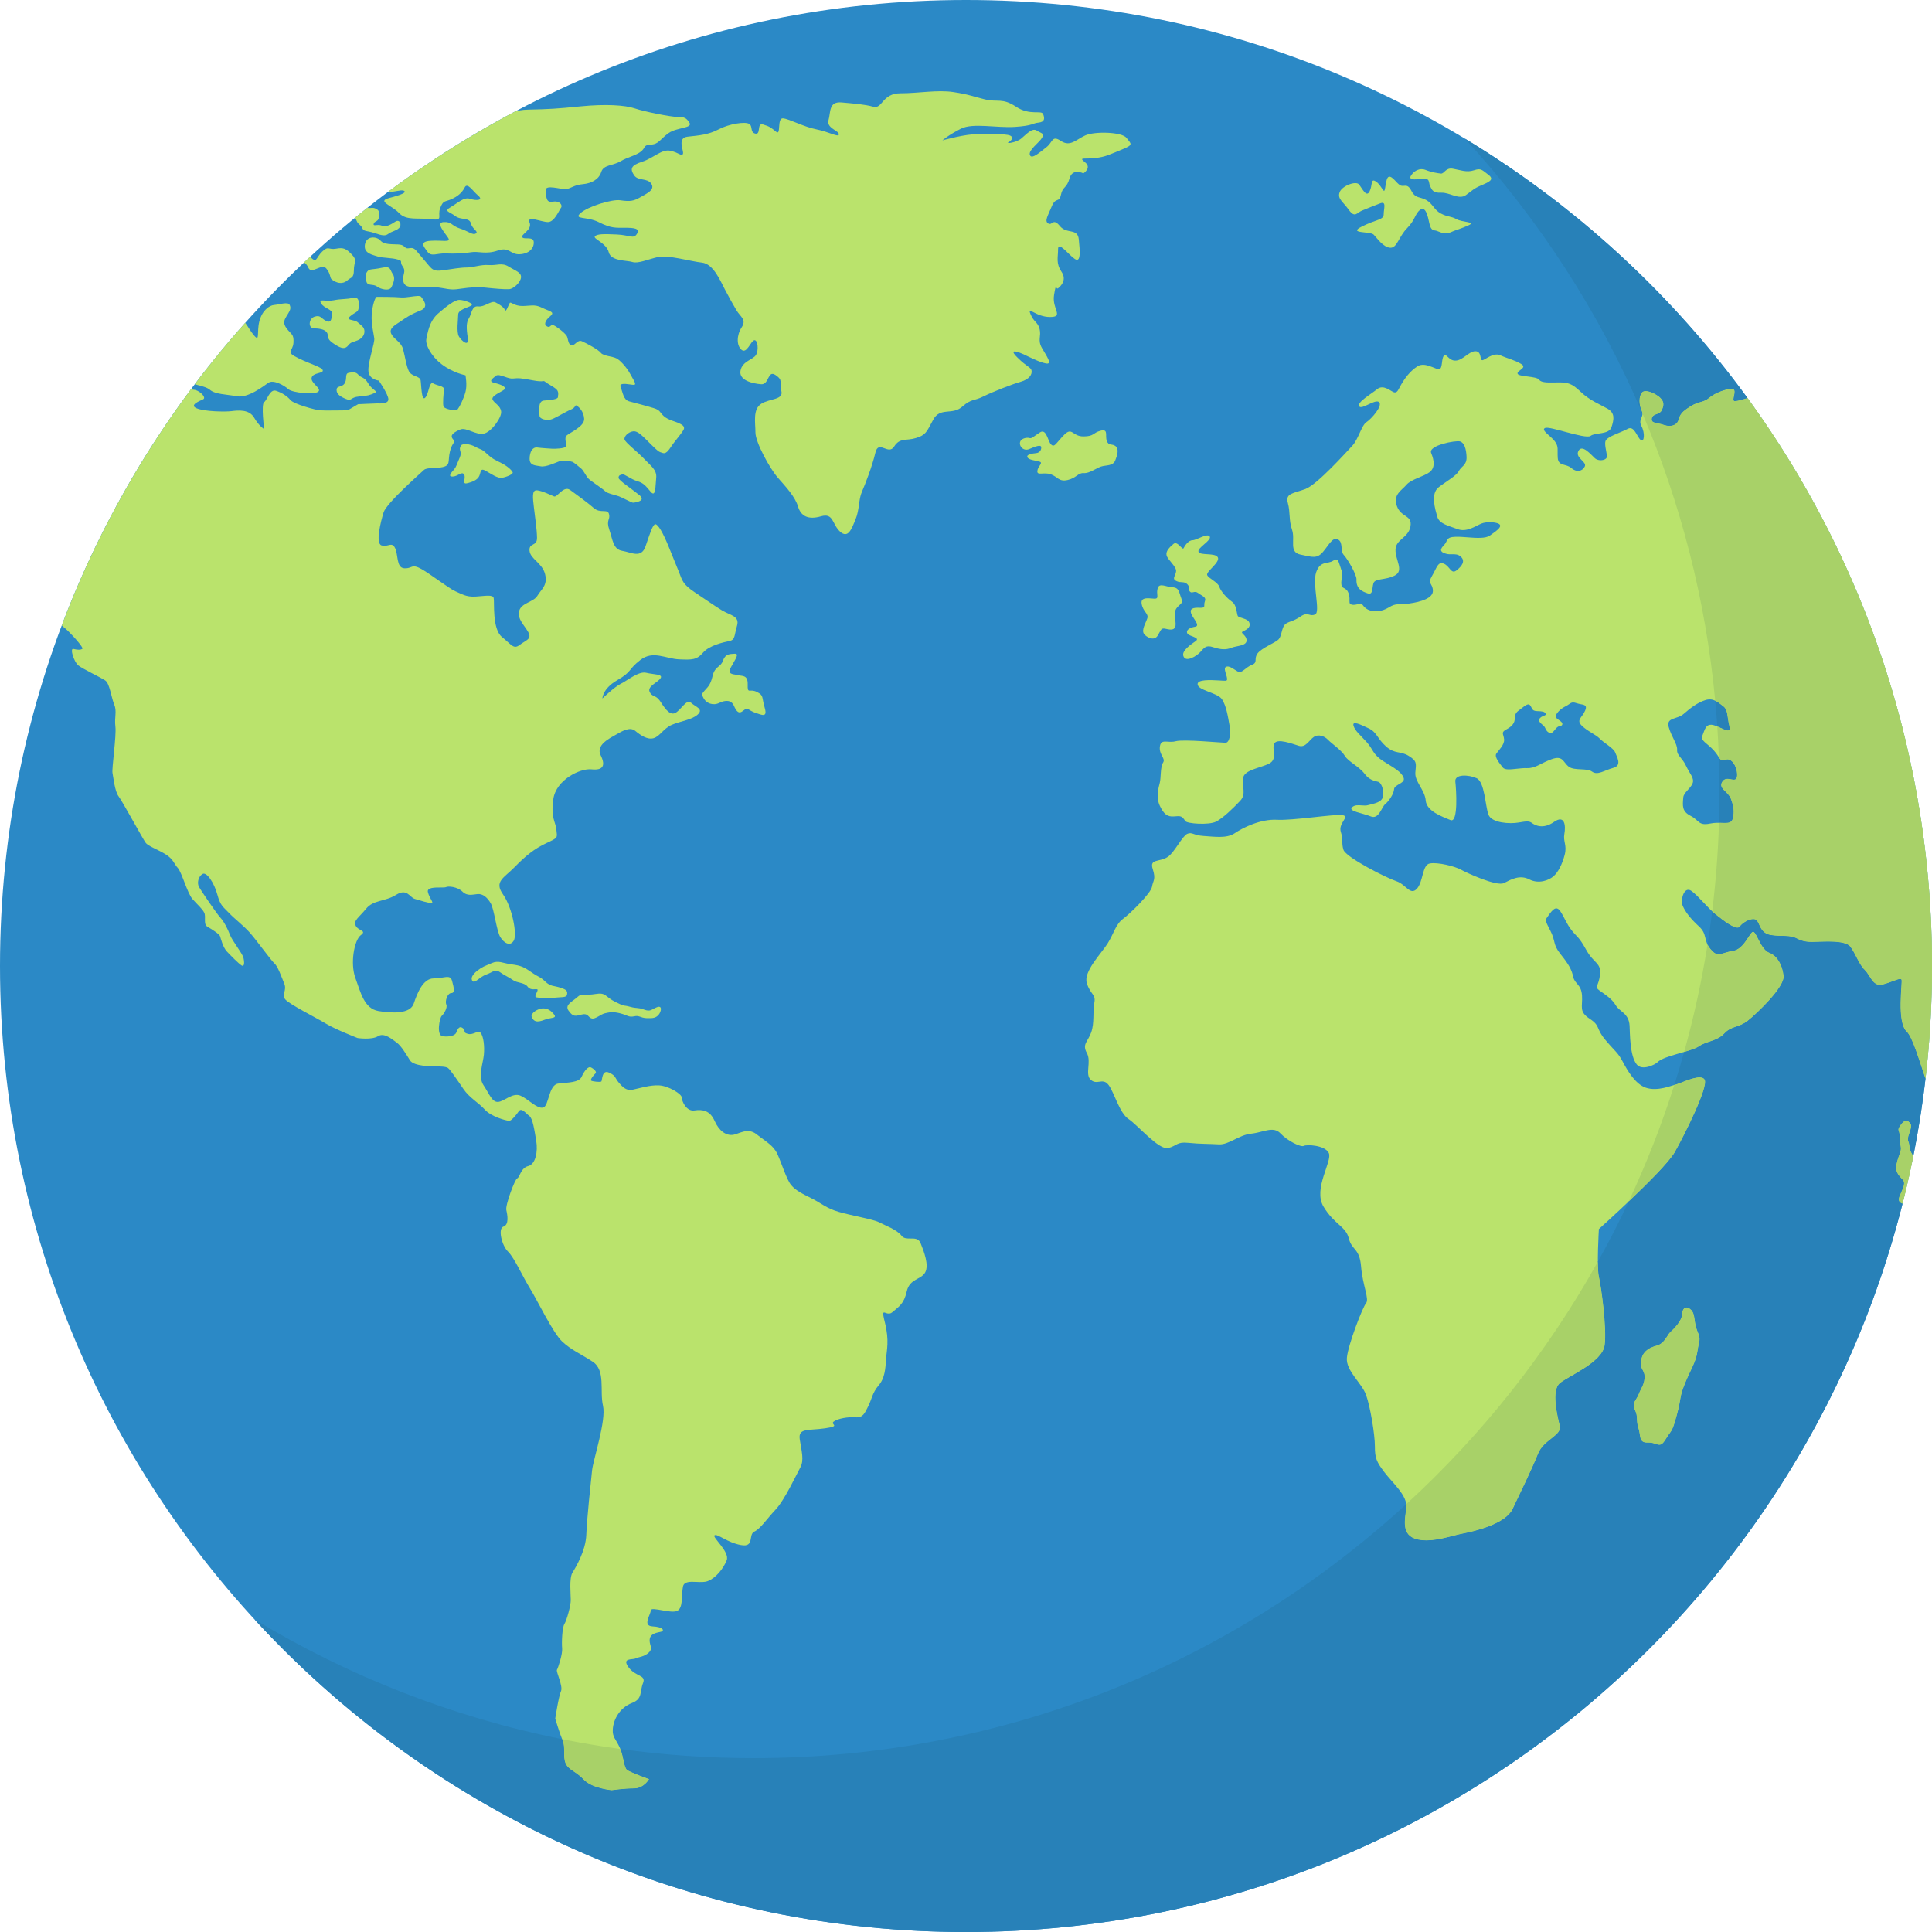
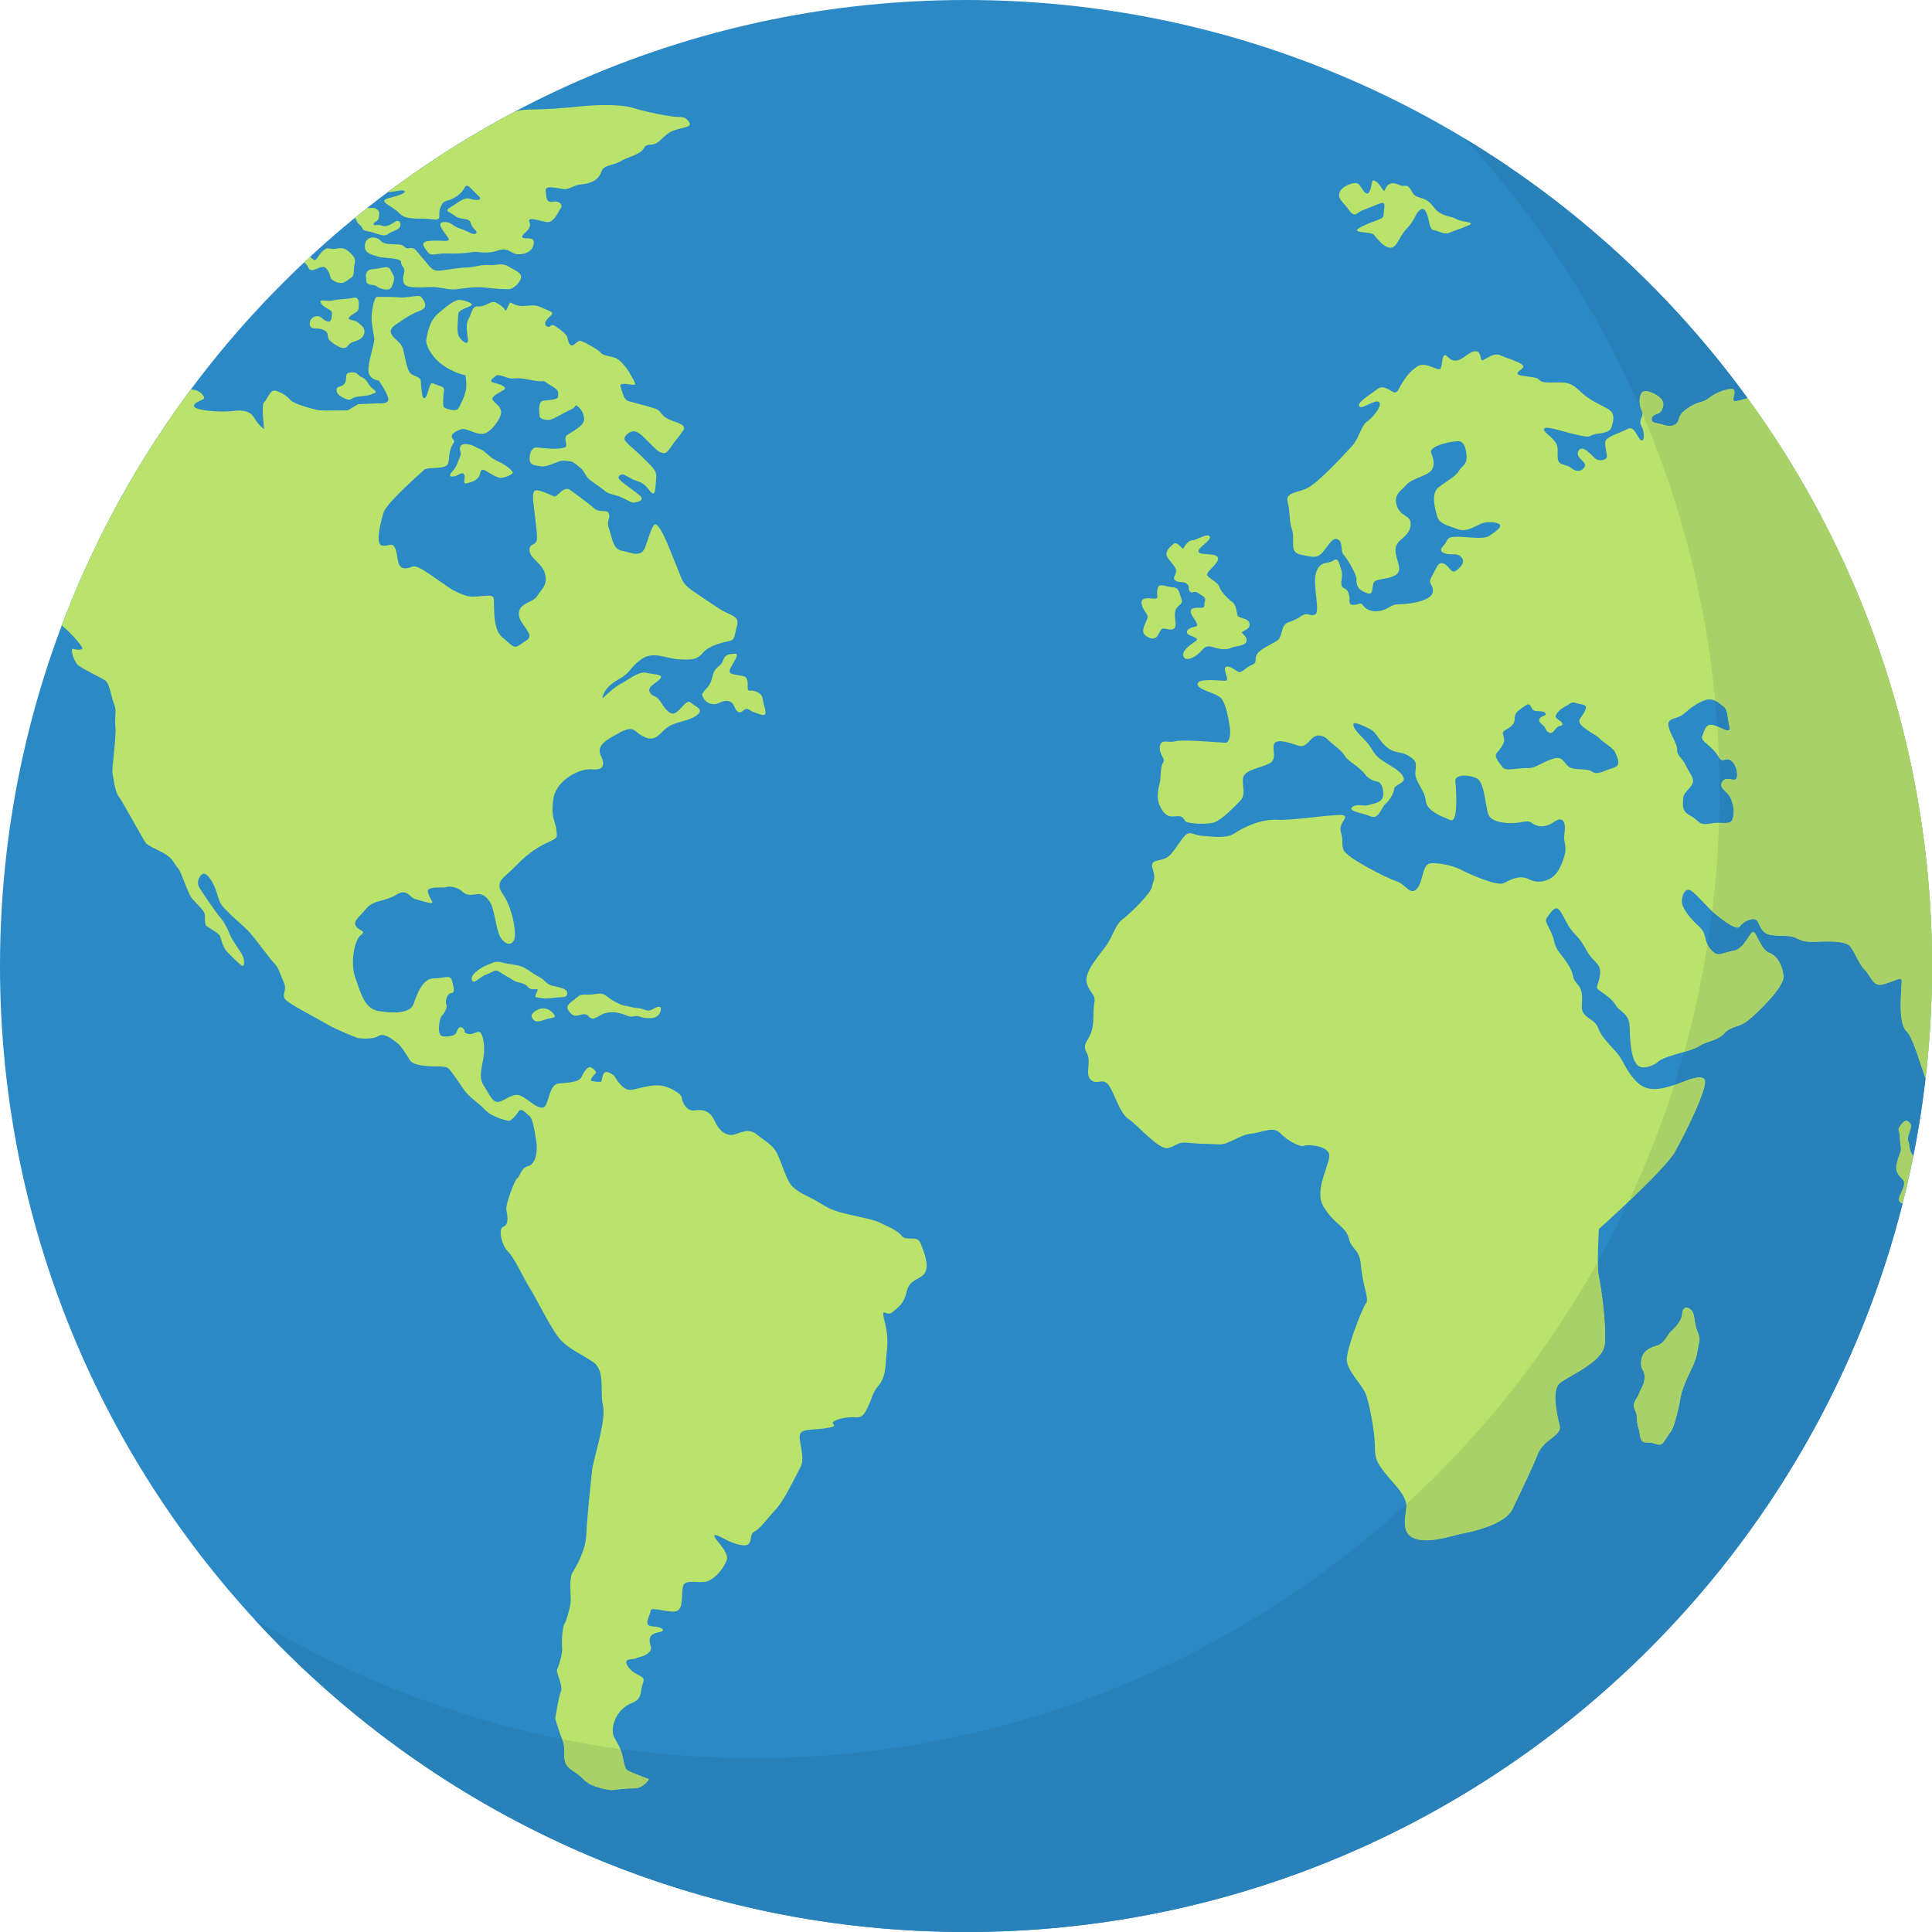
<svg xmlns="http://www.w3.org/2000/svg" height="400.0" preserveAspectRatio="xMidYMid meet" version="1.0" viewBox="0.0 0.0 400.0 400.0" width="400.0" zoomAndPan="magnify">
  <g>
    <g id="change1_1">
      <path d="M 400 200 C 400 310.457 310.457 400 200 400 C 89.543 400 0 310.457 0 200 C 0 89.543 89.543 0 200 0 C 310.457 0 400 89.543 400 200" fill="#2b89c6" />
    </g>
    <g id="change2_1">
      <path d="M 186.664 255.852 C 185.711 254.586 183.211 253.699 182.016 253.066 C 180.824 252.434 176.301 251.676 173.68 250.914 C 171.059 250.156 170.105 249.145 168.082 248.133 C 166.055 247.117 164.746 246.484 163.793 245.348 C 162.84 244.207 161.77 240.664 160.934 238.891 C 160.102 237.121 158.551 236.359 156.645 234.844 C 154.738 233.324 152.953 234.844 151.645 234.969 C 150.332 235.094 148.902 234.211 147.949 232.059 C 146.996 229.906 145.449 229.652 143.781 229.906 C 142.113 230.16 141.16 228.008 141.16 227.25 C 141.16 226.488 138.422 224.844 136.516 224.719 C 134.609 224.59 132.266 225.352 130.996 225.605 C 129.727 225.855 129.012 225.184 128.137 224.168 C 127.262 223.156 127.582 222.734 126.07 222.059 C 124.562 221.387 124.723 223.746 124.484 223.914 C 124.246 224.086 122.738 223.914 122.418 223.746 C 122.102 223.578 122.895 222.566 123.293 222.23 C 123.688 221.891 122.738 221.133 122.262 220.965 C 121.785 220.793 120.988 221.637 120.434 222.902 C 119.879 224.168 117.652 224.086 115.59 224.34 C 113.523 224.59 113.684 229.062 112.414 229.316 C 111.145 229.57 109.477 227.629 107.809 226.867 C 106.141 226.109 104.395 228.051 103.121 228.137 C 101.852 228.219 101.297 226.445 100.105 224.676 C 98.914 222.902 100.023 220.117 100.184 218.348 C 100.344 216.574 100.105 214.637 99.547 213.875 C 99.238 213.453 98.805 213.66 98.273 213.867 C 97.855 214.031 97.375 214.191 96.848 214.043 C 95.656 213.707 96.609 213.453 95.816 212.863 C 95.023 212.273 94.703 213.199 94.465 213.789 C 94.227 214.383 93.117 214.719 91.688 214.551 C 90.258 214.383 91.051 210.668 91.449 210.332 C 91.844 209.996 92.719 208.645 92.402 207.969 C 92.086 207.293 92.641 205.605 93.434 205.605 C 94.227 205.605 93.988 204.512 93.594 203.074 C 93.195 201.641 92.004 202.57 89.781 202.57 C 87.559 202.57 86.367 205.691 85.652 207.801 C 84.938 209.91 81.285 209.824 78.344 209.32 C 75.406 208.812 74.691 205.523 73.582 202.484 C 72.469 199.449 73.344 194.641 74.691 193.625 C 76.043 192.613 74.215 192.781 73.66 191.688 C 73.105 190.59 74.297 189.996 75.805 188.141 C 77.312 186.285 79.695 186.707 82 185.273 C 84.301 183.84 84.777 185.781 85.891 186.117 C 87 186.453 88.668 186.961 89.305 186.961 C 89.941 186.961 88.906 186.031 88.59 184.684 C 88.367 183.742 90.035 183.742 91.23 183.746 C 91.75 183.746 92.176 183.746 92.324 183.672 C 92.797 183.418 94.703 183.586 95.738 184.598 C 96.77 185.609 97.883 185.188 98.914 185.105 C 99.945 185.02 100.898 185.781 101.613 187.047 C 102.328 188.312 102.805 192.781 103.598 194.047 C 104.395 195.312 105.664 195.988 106.379 194.723 C 107.094 193.457 106.062 187.891 104.152 185.188 C 102.246 182.488 104.312 181.812 106.535 179.535 C 108.762 177.258 110.586 175.738 113.129 174.559 C 115.668 173.379 115.352 173.461 115.191 171.773 C 115.035 170.086 114 169.41 114.559 165.445 C 115.113 161.48 120.074 159.035 122.461 159.285 C 124.84 159.539 125.438 158.527 124.363 156.375 C 123.293 154.223 126.27 152.832 127.582 152.074 C 128.891 151.312 130.438 150.43 131.512 151.312 C 132.586 152.199 134.012 153.211 135.324 152.832 C 136.633 152.453 137.348 150.809 139.137 150.047 C 140.922 149.289 143.305 149.035 144.496 147.895 C 145.688 146.758 144.02 146.379 143.066 145.492 C 142.113 144.605 140.922 147.137 139.73 147.645 C 138.539 148.148 137.469 146.379 136.633 145.113 C 135.801 143.848 134.965 144.352 134.488 143.215 C 134.012 142.074 136.156 141.316 136.754 140.43 C 137.348 139.543 135.324 139.672 133.773 139.289 C 132.227 138.91 129.844 140.938 128.535 141.566 C 127.223 142.199 124.723 144.605 124.723 144.605 C 124.723 144.605 124.723 142.582 127.82 140.809 C 130.914 139.035 129.965 138.656 132.586 136.633 C 135.203 134.609 137.824 136.379 140.562 136.508 C 143.305 136.633 144.258 136.633 145.566 135.113 C 146.879 133.594 149.855 132.961 151.047 132.711 C 152.238 132.457 152 131.57 152.594 129.547 C 153.191 127.52 151.164 127.395 149.496 126.383 C 147.832 125.367 146.641 124.484 143.961 122.711 C 141.277 120.938 141.277 120.18 140.562 118.406 C 139.852 116.637 139.73 116.383 138.48 113.281 C 137.23 110.184 136.219 108.535 135.68 108.535 C 135.145 108.535 134.551 110.496 133.656 113.094 C 132.762 115.688 130.738 114.359 128.832 114.043 C 126.926 113.727 126.867 111.766 126.152 109.676 C 125.438 107.586 126.391 107.652 126.094 106.449 C 125.793 105.246 124.305 106.387 122.934 105.184 C 121.566 103.98 119.422 102.461 118.051 101.449 C 117.285 100.883 116.539 101.445 115.914 102.004 C 115.422 102.445 115.004 102.891 114.715 102.777 C 114.062 102.523 112.336 101.641 111.203 101.512 C 110.07 101.387 110.309 103.031 110.547 105.121 C 110.785 107.207 111.145 109.422 111.184 111.32 C 111.223 113.219 109.477 112.289 109.633 114.02 C 109.793 115.75 112.254 116.512 112.852 118.871 C 113.445 121.234 112.016 122.035 111.262 123.344 C 110.508 124.652 107.887 124.82 107.488 126.508 C 107.094 128.195 108.523 129.375 109.355 130.852 C 110.191 132.328 108.879 132.539 107.609 133.512 C 106.34 134.48 105.98 133.555 103.914 131.867 C 101.852 130.18 102.406 124.566 102.211 123.809 C 102.012 123.051 100.5 123.387 98.477 123.512 C 96.453 123.641 95.5 122.922 94.27 122.414 C 93.035 121.91 88.789 118.578 86.961 117.648 C 85.816 117.066 85.453 117.266 84.938 117.461 C 84.633 117.578 84.273 117.695 83.668 117.648 C 82.039 117.523 82.477 114.863 81.801 113.473 C 81.383 112.609 80.934 112.75 80.332 112.895 C 79.961 112.98 79.535 113.066 79.02 112.926 C 77.672 112.543 78.824 108.031 79.418 106.09 C 80.016 104.148 87.082 97.969 87.734 97.336 C 88.391 96.703 90 97.082 91.668 96.703 C 93.336 96.324 92.68 95.5 93.156 93.477 C 93.633 91.449 94.465 91.703 93.75 90.883 C 93.035 90.059 94.109 89.426 95.301 88.922 C 95.934 88.652 96.785 88.988 97.684 89.328 C 98.477 89.625 99.312 89.926 100.066 89.805 C 101.672 89.555 103.914 86.43 103.758 85.207 C 103.598 83.984 102.488 83.605 102.012 82.805 C 101.535 82.004 103.719 81.199 104.352 80.695 C 104.988 80.188 103.914 79.641 102.445 79.301 C 100.977 78.965 101.973 78.414 102.645 77.824 C 103.031 77.488 103.766 77.758 104.543 78.023 C 105.121 78.227 105.727 78.43 106.219 78.371 C 107.371 78.246 107.926 78.289 110.348 78.754 C 111.559 78.984 112.066 78.953 112.34 78.922 C 112.613 78.891 112.652 78.859 112.93 79.09 C 113.484 79.555 115.152 80.312 115.43 80.906 C 115.711 81.496 115.512 81.746 115.512 82.211 C 115.512 82.676 113.922 82.844 112.613 82.93 C 111.301 83.016 111.66 85.293 111.699 86.051 C 111.738 86.812 113.047 87.02 113.883 86.895 C 114.715 86.77 116.98 85.293 118.133 84.828 C 119.281 84.363 119.004 83.73 119.402 83.984 C 119.797 84.238 120.82 85.059 120.941 86.676 C 121.059 88.285 117.992 89.555 117.336 90.152 C 116.684 90.754 117.457 92.051 117.156 92.465 C 116.859 92.875 114.895 92.938 114.359 92.906 C 113.824 92.875 112.215 92.781 111.23 92.652 C 110.25 92.527 109.652 93.539 109.652 94.996 C 109.652 96.449 110.902 96.324 111.945 96.547 C 112.988 96.766 115.105 95.754 115.816 95.5 C 116.531 95.246 118.23 95.5 118.527 95.629 C 118.824 95.754 119.957 96.672 120.402 97.082 C 120.852 97.496 121.328 98.57 121.805 99.074 C 122.281 99.582 124.723 101.133 125.258 101.672 C 125.793 102.211 127.281 102.43 128.117 102.746 C 128.949 103.062 130.766 104.074 131.066 104.074 C 131.363 104.074 132.941 103.82 132.852 103.223 C 132.762 102.621 132.078 102.336 131.543 101.859 C 131.004 101.387 128.027 99.426 128.059 98.918 C 128.086 98.41 128.355 98.348 128.832 98.223 C 129.309 98.098 130.617 99.234 131.93 99.613 C 133.238 99.992 133.656 100.562 134.727 101.828 C 135.801 103.094 135.68 100.562 135.859 98.918 C 136.039 97.273 134.668 96.387 133.359 94.996 C 132.047 93.602 129.488 91.641 129.309 91.008 C 129.129 90.375 130.082 89.426 131.094 89.301 C 132.105 89.172 133.18 90.438 134.727 91.957 C 136.277 93.477 136.336 93.539 137.23 93.793 C 138.121 94.047 138.66 92.781 139.492 91.703 C 140.324 90.629 140.922 89.934 141.457 89.109 C 141.992 88.285 141.16 87.906 140.504 87.59 C 139.852 87.273 138.301 86.961 137.406 86.137 C 136.516 85.312 136.754 84.934 135.324 84.492 C 133.895 84.047 131.453 83.414 130.262 83.098 C 129.07 82.781 128.973 81.328 128.492 80.145 C 128.156 79.309 129.371 79.445 130.336 79.582 C 130.73 79.637 131.09 79.691 131.273 79.68 C 131.91 79.641 130.996 78.414 130.438 77.359 C 129.883 76.305 128.535 74.66 127.621 74.195 C 126.707 73.734 124.922 73.734 124.402 73.059 C 123.887 72.383 121.426 71.074 120.473 70.652 C 119.977 70.434 119.574 70.742 119.211 71.051 C 118.875 71.336 118.57 71.617 118.25 71.496 C 117.574 71.242 117.613 69.98 117.336 69.559 C 117.059 69.137 116.383 68.461 115.113 67.617 C 114.387 67.133 114.168 67.312 113.965 67.492 C 113.809 67.629 113.668 67.762 113.328 67.617 C 112.531 67.277 112.809 66.395 113.922 65.465 C 115.035 64.535 113.684 64.453 112.176 63.691 C 110.664 62.934 109.715 63.355 108.125 63.355 C 106.535 63.355 105.82 62.512 105.586 62.68 C 105.348 62.848 104.789 64.789 104.551 64.199 C 104.312 63.609 103.441 63.02 102.566 62.598 C 102.098 62.367 101.492 62.676 100.82 62.984 C 100.242 63.254 99.617 63.52 98.992 63.438 C 97.645 63.27 97.645 65.043 97.086 65.887 C 96.531 66.73 96.531 67.91 96.848 69.938 C 97.164 71.961 95.578 70.609 95.023 69.684 C 94.465 68.754 94.863 66.141 94.863 65.129 C 94.863 64.113 96.848 63.691 97.562 63.27 C 98.277 62.848 96.055 62.09 95.102 62.09 C 94.148 62.09 92.48 63.355 90.656 64.957 C 88.828 66.562 88.512 69.094 88.273 70.188 C 88.035 71.285 89.145 73.648 91.449 75.422 C 93.75 77.191 96.371 77.699 96.371 77.699 C 96.371 77.699 96.77 79.723 96.371 81.156 C 95.977 82.594 95.18 84.195 94.785 84.699 C 94.387 85.207 92.086 84.699 91.844 84.195 C 91.605 83.688 91.844 81.41 91.926 80.652 C 92.004 79.891 90.574 79.891 89.703 79.387 C 88.828 78.879 88.828 81.496 88.035 82.34 C 87.238 83.184 87.238 79.555 87.082 78.711 C 86.922 77.867 85.254 77.953 84.699 76.938 C 84.145 75.926 83.863 73.797 83.449 72.277 C 83.031 70.758 81.602 70.316 81.008 69.113 C 80.41 67.91 82.078 67.152 82.973 66.52 C 83.863 65.887 85.055 65.062 87.023 64.305 C 88.988 63.547 87.559 61.965 87.199 61.457 C 86.988 61.16 86.039 61.301 85.023 61.438 C 84.312 61.535 83.57 61.637 83.031 61.586 C 81.719 61.457 78.387 61.457 78.027 61.457 C 77.672 61.457 77.074 63.293 76.957 65.191 C 76.836 67.09 77.371 69.051 77.492 70.062 C 77.609 71.074 76.121 75.082 76.281 76.855 C 76.441 78.629 78.426 78.797 78.426 78.797 C 78.426 78.797 80.41 81.664 80.41 82.676 C 80.41 83.688 78.504 83.52 78.105 83.52 C 77.711 83.52 74.137 83.688 74.137 83.688 L 71.992 84.953 C 71.992 84.953 67.07 85.039 66.195 84.953 C 65.324 84.871 60.875 83.688 60.16 82.844 C 59.445 82.004 58.414 81.328 57.145 80.906 C 55.871 80.484 55.316 82.844 54.68 83.266 C 54.047 83.688 54.68 88.836 54.68 88.836 C 54.68 88.836 53.648 88.246 52.617 86.473 C 51.586 84.699 49.281 84.953 47.93 85.121 C 46.582 85.293 42.293 85.207 40.707 84.531 C 39.117 83.859 41.34 83.016 42.055 82.676 C 42.77 82.34 41.5 80.988 40.387 80.734 C 40.176 80.688 39.883 80.645 39.531 80.609 C 28.477 95.445 19.43 111.867 12.793 129.473 C 13.027 129.703 13.258 129.918 13.469 130.082 C 14.391 130.812 17.438 134.102 17.039 134.344 C 16.645 134.586 16.047 134.566 15.215 134.355 C 14.379 134.145 15.332 137.012 16.168 137.73 C 17 138.445 20.891 140.262 21.805 140.895 C 22.719 141.527 23.055 144.48 23.652 145.871 C 24.246 147.266 23.652 148.527 23.891 150.43 C 24.129 152.324 23.113 159.16 23.293 160.047 C 23.473 160.934 23.77 163.844 24.543 164.855 C 25.32 165.867 29.586 173.715 30.145 174.473 C 30.699 175.234 32.766 175.906 34.352 176.922 C 35.941 177.934 36.02 178.859 36.812 179.703 C 37.609 180.547 38.797 184.938 39.832 186.117 C 40.863 187.297 41.895 188.141 42.293 188.984 C 42.691 189.828 42.055 191.348 42.93 191.855 C 43.801 192.359 45.391 193.371 45.547 193.797 C 45.707 194.219 46.105 196.074 46.977 197 C 47.852 197.93 49.359 199.449 49.996 199.871 C 50.633 200.289 50.633 199.195 50.395 198.266 C 50.156 197.34 48.09 194.809 47.613 193.543 C 47.137 192.277 46.344 190.758 45.629 189.996 C 44.914 189.238 41.578 184.344 41.18 183.586 C 40.785 182.828 41.023 181.562 41.895 180.969 C 42.77 180.379 44.359 182.828 44.992 185.188 C 45.629 187.551 46.184 187.719 47.375 188.984 C 48.566 190.25 50.395 191.602 51.742 193.121 C 53.094 194.641 56.109 198.836 56.824 199.469 C 57.539 200.102 58.254 202.191 58.852 203.645 C 59.445 205.102 58.254 205.859 59.027 206.871 C 59.805 207.887 65.52 210.734 67.484 211.934 C 69.453 213.137 74.039 214.91 74.039 214.91 C 74.039 214.91 76.957 215.352 78.266 214.531 C 79.578 213.707 81.242 215.227 82.137 215.859 C 83.031 216.492 84.102 218.262 84.879 219.527 C 85.652 220.793 89.523 220.793 90.297 220.793 C 91.07 220.793 92.262 220.793 92.738 221.109 C 93.215 221.426 94.703 223.641 95.957 225.477 C 97.207 227.312 99.051 228.262 100.363 229.719 C 101.672 231.172 104.652 231.996 105.426 232.059 C 105.801 232.09 106.797 230.98 107.391 230.098 C 107.984 229.211 108.879 230.539 109.594 231.047 C 110.309 231.551 110.664 234.082 111.023 236.234 C 111.383 238.387 110.902 241.043 109.355 241.422 C 107.809 241.805 107.57 243.828 107.094 243.953 C 106.617 244.082 104.59 249.523 104.828 250.535 C 105.066 251.547 105.426 253.574 104.234 253.953 C 103.043 254.332 103.875 257.875 105.188 259.141 C 106.496 260.406 108.285 264.457 109.715 266.734 C 111.145 269.012 114.477 275.973 116.383 277.746 C 118.289 279.52 119.957 280.148 122.695 281.922 C 125.438 283.695 124.125 287.996 124.84 291.035 C 125.555 294.07 122.816 302.172 122.578 304.449 C 122.34 306.727 121.508 314.445 121.387 317.738 C 121.27 321.027 119.242 324.445 118.527 325.586 C 117.812 326.723 118.172 330.141 118.172 331.281 C 118.172 332.418 117.336 335.457 116.859 336.215 C 116.383 336.977 116.266 340.141 116.383 341.277 C 116.504 342.418 115.551 345.328 115.312 345.707 C 115.074 346.09 116.621 349.125 116.145 350.137 C 115.668 351.148 114.953 355.832 114.953 355.832 C 114.953 355.832 115.906 358.996 116.504 360.391 C 117.098 361.781 116.504 363.68 117.098 365.07 C 117.695 366.465 119.242 366.719 120.91 368.488 C 122.578 370.262 126.629 370.641 126.629 370.641 C 126.629 370.641 129.25 370.262 131.273 370.262 C 133.297 370.262 134.371 368.359 134.371 368.359 C 134.371 368.359 130.559 366.969 129.844 366.465 C 129.129 365.957 129.129 363.555 128.297 361.781 C 127.461 360.008 126.785 359.629 126.867 358.109 C 126.984 355.832 128.473 353.492 130.797 352.605 C 133.121 351.719 132.406 350.266 133.121 348.492 C 133.836 346.719 131.633 347.227 130.141 345.199 C 128.652 343.176 130.977 343.684 131.57 343.367 C 132.168 343.051 133.418 343.051 134.371 342.102 C 135.324 341.152 134.25 340.457 134.551 339.191 C 134.848 337.926 136.754 337.988 137.109 337.734 C 137.469 337.48 137.23 336.848 135.086 336.723 C 132.941 336.598 134.727 334.316 134.727 333.434 C 134.727 332.949 135.887 333.18 137.176 333.406 C 138.258 333.598 139.434 333.789 140.09 333.559 C 141.52 333.051 141.039 330.27 141.398 328.496 C 141.617 327.406 142.875 327.465 144.199 327.523 C 145.027 327.562 145.879 327.602 146.52 327.355 C 148.188 326.723 149.734 324.824 150.449 323.055 C 151.164 321.281 147.355 318.242 147.949 317.863 C 148.547 317.484 150.57 319.383 153.43 319.891 C 156.289 320.395 154.859 317.738 156.168 317.105 C 157.48 316.473 158.672 314.574 160.574 312.551 C 162.48 310.523 164.863 305.336 165.699 303.816 C 166.531 302.297 165.938 300.398 165.578 297.996 C 165.223 295.59 167.367 296.223 170.82 295.719 C 174.273 295.211 171.773 294.957 172.605 294.324 C 173.441 293.691 175.586 293.312 177.133 293.438 C 178.684 293.566 179.039 292.555 179.754 291.16 C 180.469 289.77 180.59 288.379 181.898 286.855 C 183.211 285.34 183.328 283.312 183.445 281.414 C 183.566 279.52 184.16 277.617 183.211 273.82 C 182.609 271.441 182.855 271.648 183.445 271.852 C 183.797 271.973 184.27 272.098 184.758 271.672 C 186.066 270.531 187.141 270.023 187.734 267.367 C 188.332 264.711 190.715 264.965 191.547 263.445 C 192.379 261.926 191.309 259.141 190.594 257.371 C 190.207 256.41 189.363 256.414 188.523 256.422 C 187.812 256.426 187.098 256.43 186.664 255.852" fill="#bae36c" />
    </g>
    <g id="change2_2">
      <path d="M 152.715 139.773 C 151.762 139.523 150.512 139.711 151.344 138.129 C 152.18 136.547 153.191 135.281 152.09 135.348 C 150.988 135.41 150.152 135.41 149.676 136.801 C 149.199 138.191 148.008 137.879 147.531 139.965 C 147.059 142.055 146.344 142.371 145.805 143.066 C 145.27 143.762 145.211 143.699 145.688 144.586 C 146.219 145.574 147.594 146.168 148.902 145.535 C 150.215 144.902 151.402 144.902 151.941 146.105 C 152.477 147.305 152.953 147.938 153.906 147.117 C 154.859 146.293 154.977 147.117 156.348 147.559 C 157.719 148.004 158.969 148.699 158.312 146.484 C 157.656 144.27 158.195 144.016 156.703 143.258 C 155.215 142.496 154.738 143.824 154.801 141.738 C 154.859 139.648 153.668 140.027 152.715 139.773" fill="#bae36c" />
    </g>
    <g id="change2_3">
-       <path d="M 49.043 82.043 C 51.348 82.465 54.523 79.977 55.555 79.258 C 56.586 78.543 58.809 79.766 59.684 80.566 C 60.559 81.367 65.203 81.746 65.918 81.074 C 66.633 80.398 64.25 79.301 64.527 78.203 C 64.805 77.109 66.949 77.359 66.832 76.688 C 66.711 76.012 64.527 75.504 61.75 74.156 C 58.969 72.805 60.637 72.805 60.758 70.992 C 60.875 69.176 60.359 69.305 59.406 68.078 C 58.453 66.855 58.852 66.223 59.484 65.211 C 60.121 64.199 60.281 63.777 59.961 63.102 C 59.645 62.426 57.777 63.059 56.746 63.145 C 55.715 63.23 54.246 64.324 53.688 66.562 C 53.133 68.797 53.848 70.906 52.617 69.473 C 51.855 68.586 51.34 67.574 50.773 66.84 C 48.492 69.398 46.27 72.012 44.117 74.684 C 43.766 75.125 43.414 75.566 43.066 76.012 C 42.137 77.184 41.223 78.367 40.324 79.559 C 41.465 79.883 42.762 80.117 43.445 80.695 C 44.598 81.664 46.738 81.621 49.043 82.043" fill="#bae36c" />
-     </g>
+       </g>
    <g id="change2_4">
      <path d="M 71.594 82.594 C 72.906 83.141 72.469 82.254 74.336 82.09 C 76.203 81.93 76.48 81.832 77.473 81.41 C 78.465 80.988 77.074 80.82 76.242 79.387 C 75.406 77.953 74.73 78.246 74.215 77.613 C 73.699 76.98 73.066 77.023 72.191 77.191 C 71.316 77.359 71.953 78.543 71.316 79.43 C 70.684 80.312 69.629 79.746 69.691 80.82 C 69.73 81.535 70.285 82.043 71.594 82.594" fill="#bae36c" />
    </g>
    <g id="change2_5">
      <path d="M 67.586 66.477 C 66.473 65.973 66.434 65.168 65.164 65.551 C 63.895 65.93 63.695 67.996 65.086 67.996 C 66.473 67.996 67.625 68.332 67.824 69.176 C 68.023 70.02 67.742 70.273 69.293 71.285 C 70.84 72.301 71.516 72.258 72.113 71.496 C 72.707 70.738 73.145 70.863 74.098 70.441 C 75.051 70.02 75.527 69.262 75.449 68.461 C 75.367 67.656 74.773 67.363 74.059 66.73 C 73.344 66.098 71.477 66.395 72.469 65.508 C 73.461 64.621 74.176 64.703 74.258 63.734 C 74.336 62.766 74.453 61.328 73.066 61.668 C 71.676 62.004 70.723 61.836 69.055 62.176 C 67.387 62.512 65.879 61.727 66.473 62.793 C 67.07 63.859 68.816 64.031 68.738 64.875 C 68.656 65.719 68.699 66.984 67.586 66.477" fill="#bae36c" />
    </g>
    <g id="change2_6">
      <path d="M 82.633 44.117 C 84.145 45.723 86.527 45.047 89.227 45.383 C 91.926 45.723 90.496 44.793 91.133 43.105 C 91.766 41.418 92.086 41.84 93.434 41.25 C 94.785 40.66 95.656 39.898 96.215 38.805 C 96.77 37.707 97.801 39.477 98.992 40.488 C 100.184 41.504 98.594 41.586 97.324 41.164 C 96.055 40.742 94.941 41.926 93.355 42.852 C 91.766 43.781 93.035 43.781 94.227 44.711 C 95.418 45.637 97.164 44.961 97.484 46.227 C 97.801 47.492 99.152 47.914 98.516 48.336 C 97.883 48.758 97.086 47.914 95.262 47.324 C 93.434 46.734 93.594 45.891 91.844 45.977 C 90.098 46.059 92.164 48.254 92.797 49.266 C 93.434 50.277 91.527 49.688 89.145 49.855 C 86.762 50.023 87.715 51.035 88.512 52.133 C 89.305 53.23 90.496 52.387 92.324 52.473 C 94.148 52.555 96.133 52.473 97.562 52.219 C 98.992 51.965 100.582 52.723 103.043 51.879 C 105.504 51.035 105.586 52.723 107.57 52.641 C 109.555 52.555 110.586 51.375 110.508 50.109 C 110.43 48.844 108.441 49.688 108.125 49.098 C 107.809 48.508 110.27 47.578 109.633 46.059 C 109 44.539 112.098 45.977 113.445 45.977 C 114.797 45.977 115.75 43.527 116.145 43.02 C 116.543 42.516 115.906 41.504 114.477 41.758 C 113.047 42.008 113.129 40.91 112.969 39.477 C 112.809 38.043 116.227 39.309 117.258 39.141 C 118.289 38.973 118.848 38.297 120.672 38.129 C 122.5 37.961 124.008 37.113 124.484 35.598 C 124.961 34.078 126.867 34.332 128.453 33.402 C 130.043 32.477 131.395 32.305 132.582 31.461 C 133.773 30.617 133.059 30.027 134.727 29.945 C 136.395 29.859 136.633 28.848 138.383 27.582 C 140.129 26.316 143.566 26.602 142.707 25.344 C 142.074 24.418 141.715 24.207 140.285 24.207 C 138.855 24.207 133.379 23.109 131.395 22.434 C 129.406 21.762 125.355 21.508 120.273 22.012 C 115.191 22.52 113.605 22.605 109.477 22.688 C 107.969 22.719 107.062 22.93 106.441 23.188 C 106.191 23.32 105.941 23.457 105.688 23.594 C 105.293 23.805 104.895 24.016 104.496 24.234 C 99.816 26.781 95.25 29.516 90.805 32.414 C 89.785 33.082 88.773 33.754 87.77 34.438 C 85.227 36.164 82.727 37.945 80.27 39.785 C 81.652 39.762 83.078 39.238 83.586 39.477 C 84.301 39.816 83.191 40.32 80.57 40.996 C 77.949 41.672 81.125 42.516 82.633 44.117" fill="#bae36c" />
    </g>
    <g id="change2_7">
      <path d="M 83.508 58.23 C 83.746 59.684 85.594 59.434 86.844 59.496 C 88.094 59.559 89.344 59.242 91.43 59.621 C 93.512 60.004 93.871 60.004 95.598 59.746 C 97.324 59.496 98.875 59.367 100.602 59.559 C 102.328 59.746 104.59 59.938 105.426 59.875 C 106.258 59.812 107.746 58.547 107.867 57.469 C 107.984 56.395 106.734 56.078 105.305 55.191 C 103.875 54.305 102.926 55.004 101.195 54.875 C 99.469 54.75 98.039 55.383 96.668 55.383 C 95.301 55.383 93.574 55.699 91.785 55.953 C 90 56.203 89.602 55.922 88.809 55.004 C 88.152 54.242 87.32 53.23 86.246 51.965 C 85.176 50.699 84.52 51.902 83.805 51.141 C 83.09 50.383 82.137 50.699 80.41 50.508 C 78.684 50.32 79.039 49.688 78.027 49.309 C 77.016 48.93 75.645 49.242 75.527 50.891 C 75.406 52.535 77.312 52.785 78.207 53.105 C 79.102 53.422 81.184 53.355 82.375 53.738 C 83.566 54.117 82.613 54.117 83.387 55.191 C 84.164 56.27 83.27 56.773 83.508 58.23" fill="#bae36c" />
    </g>
    <g id="change2_8">
      <path d="M 81.066 59.434 C 81.48 58.547 81.898 57.535 81.305 56.711 C 80.707 55.887 81.008 55.004 79.039 55.445 C 77.074 55.887 76.48 55.57 76.004 56.27 C 75.527 56.965 75.824 57.281 75.824 57.914 C 75.824 59.391 77.195 58.672 78.027 59.305 C 78.863 59.938 80.648 60.316 81.066 59.434" fill="#bae36c" />
    </g>
    <g id="change2_9">
      <path d="M 63.852 55.445 C 64.508 56.902 66.594 54.445 67.547 55.578 C 68.5 56.711 68.262 57.535 68.676 57.852 C 70.277 59.062 71.418 58.547 72.012 57.977 C 72.609 57.406 73.266 57.66 73.266 55.953 C 73.266 54.242 74.039 53.945 72.848 52.703 C 71.656 51.461 71.117 51.199 69.57 51.488 C 68.023 51.773 68.023 50.824 66.711 52.09 C 65.402 53.355 65.641 54.496 64.391 53.355 L 64.195 53.18 C 63.781 53.562 63.367 53.949 62.957 54.336 C 63.289 54.555 63.59 54.859 63.852 55.445" fill="#bae36c" />
    </g>
    <g id="change2_10">
      <path d="M 74.453 46.523 C 75.406 47.281 74.633 47.66 76.242 47.914 C 77.848 48.168 79.34 49.18 80.293 48.484 C 81.242 47.789 81.961 47.852 82.613 47.219 C 83.27 46.586 82.793 45.258 81.84 45.891 C 80.887 46.523 79.875 47.094 79.039 46.715 C 78.207 46.332 77.195 46.965 77.371 46.332 C 77.551 45.699 78.328 45.953 78.445 45.004 C 78.562 44.055 78.625 43.551 77.73 43.168 C 77.043 42.879 76.848 43.184 76.062 43.023 C 75.203 43.703 74.352 44.387 73.504 45.082 C 73.879 45.57 73.777 45.98 74.453 46.523" fill="#bae36c" />
    </g>
    <g id="change2_11">
      <path d="M 112.395 208.77 C 111.383 208.77 109.832 209.785 110.07 210.48 C 110.59 211.996 111.918 211.43 112.988 211.051 C 114.062 210.668 115.371 210.859 114.715 210.035 C 114.062 209.215 113.406 208.77 112.395 208.77" fill="#bae36c" />
    </g>
    <g id="change2_12">
      <path d="M 117.395 205.926 C 117.516 205.227 117.395 204.91 115.969 204.469 C 114.539 204.023 114 204.277 112.871 203.203 C 111.738 202.129 111.688 202.441 110.047 201.305 C 108.402 200.164 107.809 199.91 105.902 199.66 C 103.996 199.406 103.223 198.773 101.793 199.406 C 100.363 200.039 99.945 200.102 98.875 200.926 C 97.801 201.746 97.355 202.602 97.859 203.141 C 98.336 203.645 99.289 202.254 100.719 201.746 C 102.148 201.242 102.508 200.547 103.461 201.242 C 104.414 201.938 105.484 202.379 106.258 202.949 C 107.031 203.52 108.582 203.395 109.238 204.277 C 109.891 205.164 110.965 204.656 111.262 204.848 C 111.559 205.039 110.367 206.43 111.082 206.492 C 111.797 206.555 112.512 206.871 114.359 206.621 C 116.203 206.367 117.277 206.621 117.395 205.926" fill="#bae36c" />
    </g>
    <g id="change2_13">
      <path d="M 136.039 208.52 C 134.848 208.961 134.727 209.531 133.359 209.023 C 131.988 208.52 131.93 208.859 130.438 208.438 C 128.949 208.012 129.547 208.52 127.402 207.441 C 125.258 206.367 125.496 205.418 123.293 205.797 C 121.09 206.176 120.492 205.543 119.539 206.43 C 118.586 207.316 116.859 208.012 117.695 209.215 C 118.688 210.645 119.184 210.352 120.492 210.035 C 121.805 209.719 121.742 210.668 122.52 210.859 C 123.293 211.051 124.363 209.973 125.258 209.785 C 126.152 209.594 126.809 209.402 128.355 209.785 C 129.902 210.164 130.141 210.668 131.273 210.418 C 132.406 210.164 132.523 210.734 133.895 210.797 C 135.266 210.859 135.801 210.715 136.336 210.121 C 136.871 209.531 137.23 208.074 136.039 208.52" fill="#bae36c" />
    </g>
    <g id="change2_14">
-       <path d="M 213.582 76.77 C 213.465 76.012 212.629 76.012 210.605 73.984 C 208.578 71.961 211.082 72.973 211.914 73.355 C 212.75 73.734 215.133 74.996 216.562 75.254 C 217.988 75.504 216.68 73.734 215.727 72.059 C 214.773 70.383 215.609 69.684 215.25 68.164 C 214.895 66.645 214.059 66.773 213.344 65 C 212.629 63.23 214.418 65.633 217.395 65.633 C 220.371 65.633 217.754 63.988 218.23 61.078 C 218.703 58.164 218.586 60.062 219.062 59.684 C 219.539 59.305 220.969 58.039 219.777 56.27 C 218.586 54.496 219.062 53.355 219.062 51.586 C 219.062 49.812 221.207 52.723 222.516 53.609 C 223.828 54.496 223.59 51.965 223.352 49.559 C 223.113 47.156 220.852 48.547 219.422 46.785 C 217.988 45.027 217.871 46.777 217.035 46.27 C 216.203 45.766 216.918 44.75 217.754 42.727 C 218.586 40.699 219.301 42.094 219.656 40.32 C 220.016 38.551 220.852 39.055 221.445 36.902 C 222.039 34.754 224.305 35.891 224.305 35.891 C 224.305 35.891 226.09 34.754 224.66 33.613 C 223.23 32.477 224.422 32.98 226.688 32.727 C 228.949 32.477 229.781 31.969 232.285 30.957 C 234.785 29.945 234.191 29.816 233.238 28.551 C 232.285 27.285 226.566 27.16 224.66 28.047 C 222.754 28.93 221.562 30.449 219.656 29.184 C 217.754 27.918 217.988 29.438 216.68 30.449 C 215.371 31.461 213.582 33.105 213.227 32.094 C 212.867 31.082 215.133 29.562 215.727 28.551 C 216.324 27.539 215.609 27.664 214.656 27.031 C 213.703 26.398 212.512 27.793 211.438 28.68 C 210.367 29.562 208.105 29.816 208.816 29.438 C 209.531 29.059 210.129 28.172 208.578 27.918 C 207.031 27.664 204.648 27.918 202.387 27.793 C 200.121 27.664 195.121 29.059 195.121 29.059 C 195.121 29.059 196.43 27.918 198.934 26.652 C 201.434 25.387 206.316 26.527 210.129 26.273 C 213.941 26.02 213.703 25.516 215.012 25.387 C 216.324 25.262 216.324 24.504 215.965 23.617 C 215.609 22.73 213.227 23.996 210.367 22.098 C 207.508 20.199 206.555 21.211 203.934 20.578 C 201.312 19.945 200.719 19.566 197.383 19.059 C 194.047 18.555 190.234 19.312 186.426 19.312 C 182.613 19.312 182.73 22.605 180.824 22.098 C 178.922 21.59 177.016 21.465 174.273 21.211 C 171.535 20.957 172.012 23.234 171.535 24.883 C 171.059 26.527 173.68 27.031 173.68 27.793 C 173.68 28.551 171.652 27.285 169.035 26.781 C 166.414 26.273 163.434 24.629 162.125 24.504 C 160.812 24.375 161.77 28.172 160.695 27.285 C 159.621 26.398 159.266 26.148 157.957 25.766 C 156.645 25.387 157.598 27.918 156.406 27.664 C 155.215 27.41 155.93 26.148 155.098 25.641 C 154.262 25.133 150.93 25.641 148.785 26.781 C 146.641 27.918 144.613 28.047 142.352 28.297 C 140.09 28.551 141.637 31.211 141.398 31.844 C 141.16 32.477 140.562 31.59 138.777 31.211 C 136.992 30.828 135.324 32.727 132.941 33.488 C 130.559 34.246 130.438 35.008 131.273 36.27 C 132.105 37.535 134.012 36.777 134.848 38.043 C 135.68 39.309 133.895 40.066 132.582 40.828 C 131.273 41.586 130.539 41.781 128.414 41.461 C 126.746 41.207 121.742 42.727 120.195 44.117 C 118.648 45.512 121.508 44.75 124.008 46.016 C 126.508 47.281 127.461 47.156 129.367 47.156 C 131.273 47.156 132.582 47.281 131.867 48.422 C 131.152 49.559 130.438 48.676 127.699 48.547 C 124.961 48.422 123.648 48.422 123.172 48.93 C 122.695 49.434 125.555 50.32 126.031 52.219 C 126.508 54.117 129.727 53.863 130.914 54.242 C 132.105 54.621 134.012 53.738 136.156 53.23 C 138.301 52.723 142.945 54.117 145.328 54.371 C 147.711 54.621 149.141 58.164 150.094 59.953 C 151.047 61.738 151.645 62.848 152.477 64.242 C 153.309 65.633 154.621 66.141 153.547 67.785 C 152.477 69.43 152.477 71.582 153.547 72.441 C 154.621 73.305 155.453 70.57 156.168 70.441 C 156.883 70.316 157.121 72.469 156.527 73.48 C 155.93 74.492 153.668 74.746 153.309 76.77 C 152.953 78.797 155.93 79.43 157.598 79.555 C 159.266 79.68 158.91 76.516 160.574 77.656 C 162.242 78.797 161.289 79.047 161.77 80.945 C 162.242 82.844 159.387 82.465 157.598 83.605 C 155.812 84.742 156.406 87.527 156.406 89.555 C 156.406 91.578 159.387 97.02 161.055 98.918 C 162.719 100.816 164.625 102.84 165.223 104.867 C 165.816 106.891 167.367 107.652 169.984 106.891 C 172.605 106.133 172.25 108.535 173.918 110.055 C 175.586 111.574 176.301 109.551 177.133 107.523 C 177.969 105.5 177.73 103.473 178.445 101.828 C 179.156 100.184 180.59 96.516 181.238 93.73 C 181.887 90.945 183.922 94.363 185.113 92.465 C 186.305 90.566 187.617 91.324 189.641 90.691 C 191.664 90.059 191.785 89.555 193.215 86.895 C 194.645 84.238 197.145 86.008 199.172 84.238 C 201.195 82.465 201.555 83.098 203.578 82.09 C 205.602 81.086 209.531 79.555 211.32 79.047 C 213.105 78.543 213.703 77.531 213.582 76.77" fill="#bae36c" />
-     </g>
+       </g>
    <g id="change2_15">
-       <path d="M 230.895 95.336 C 231.371 94.152 231.688 92.969 230.977 92.379 C 230.262 91.789 229.547 92.379 229.148 91.281 C 228.75 90.188 229.547 88.754 227.879 89.172 C 226.211 89.594 226.605 90.355 224.305 90.355 C 222 90.355 222 88.328 220.332 90.016 C 218.664 91.703 218.348 92.719 217.633 92.043 C 216.918 91.367 216.68 88.668 215.328 89.512 C 213.98 90.355 213.66 90.859 213.105 90.691 C 212.551 90.523 211.68 90.777 211.359 91.199 C 210.707 92.062 211.758 93.562 213.105 92.969 C 214.457 92.379 215.488 92.043 215.566 92.547 C 215.648 93.055 215.328 93.73 214.535 93.812 C 213.742 93.898 212.473 94.066 212.711 94.656 C 212.949 95.246 214.457 95.332 215.25 95.586 C 216.047 95.84 214.855 96.516 214.773 97.527 C 214.695 98.539 216.125 97.695 217.555 98.199 C 218.984 98.707 219.223 99.805 221.047 99.383 C 222.875 98.961 223.191 97.863 224.383 97.949 C 225.574 98.031 226.926 96.938 227.957 96.598 C 228.988 96.262 230.418 96.523 230.895 95.336" fill="#bae36c" />
-     </g>
+       </g>
    <g id="change2_16">
      <path d="M 96.668 100.059 C 97.801 99.805 98.875 99.359 99.23 98.539 C 99.59 97.715 99.41 96.828 100.539 97.465 C 101.672 98.098 103.043 99.109 103.996 98.918 C 104.949 98.73 106.316 98.16 106.141 97.777 C 105.961 97.398 105.246 96.641 103.938 95.945 C 102.625 95.246 102.148 95.184 100.84 93.98 C 99.527 92.781 99.707 93.223 98.457 92.527 C 97.207 91.832 95.719 91.77 95.418 92.273 C 94.828 93.277 95.777 93.414 95.18 94.742 C 94.586 96.07 94.527 96.578 93.988 97.211 C 93.453 97.844 92.621 98.73 93.75 98.664 C 94.883 98.602 95.598 97.527 96.074 98.223 C 96.551 98.918 95.539 100.312 96.668 100.059" fill="#bae36c" />
    </g>
    <g id="change2_17">
      <path d="M 243.5 118.238 C 243.441 119.188 242.551 119.758 243.5 120.266 C 244.453 120.77 245.168 120.266 245.824 120.961 C 246.48 121.656 245.824 121.781 246.301 122.414 C 246.777 123.051 247.254 122.164 248.086 122.797 C 248.922 123.43 249.812 123.617 249.457 124.504 C 249.102 125.391 249.812 125.895 248.387 125.832 C 246.957 125.77 246.301 126.023 246.598 126.973 C 246.895 127.922 248.621 129.566 247.434 129.758 C 246.242 129.945 245.469 130.516 245.824 131.148 C 246.184 131.781 248.621 131.973 247.551 132.73 C 246.48 133.488 244.691 134.691 244.988 135.77 C 245.406 137.266 247.672 135.895 248.504 135.008 C 249.34 134.121 249.637 133.488 251.184 133.996 C 252.734 134.504 253.863 134.566 254.938 134.121 C 256.008 133.68 258.094 133.742 258.094 132.605 C 258.094 131.465 256.723 131.086 257.262 130.77 C 257.797 130.453 258.984 130.074 258.688 128.996 C 258.391 127.922 256.484 128.047 256.246 127.477 C 256.008 126.91 256.066 125.266 255.055 124.566 C 254.043 123.871 252.734 122.414 252.438 121.469 C 252.137 120.52 250.23 119.758 249.934 119.062 C 249.637 118.367 252.676 116.402 252.137 115.391 C 251.602 114.379 248.504 115.074 248.145 114.254 C 247.789 113.43 250.887 111.91 250.469 111.09 C 250.055 110.266 247.73 111.848 246.895 111.848 C 246.062 111.848 245.289 112.988 245.051 113.492 C 244.812 114 243.801 111.91 242.965 112.605 C 242.133 113.305 241.297 114.125 241.535 115.012 C 241.773 115.898 243.562 117.289 243.5 118.238" fill="#bae36c" />
    </g>
    <g id="change2_18">
      <path d="M 237.547 127.984 C 237.246 128.934 236.297 130.391 236.832 131.211 C 237.238 131.84 238.914 132.855 239.688 131.59 C 240.465 130.324 240.344 129.945 241.418 130.199 C 242.488 130.453 243.262 130.453 243.383 129.504 C 243.5 128.555 242.906 126.91 243.562 125.961 C 244.215 125.012 245.051 125.074 244.574 123.871 C 244.098 122.668 244.156 121.656 242.785 121.594 C 241.418 121.531 240.047 120.582 239.688 121.781 C 239.332 122.984 239.988 123.809 239.273 123.934 C 238.559 124.062 236.117 123.301 236.355 124.945 C 236.594 126.594 237.844 127.035 237.547 127.984" fill="#bae36c" />
    </g>
    <g id="change2_19">
      <path d="M 350.172 271.25 C 349.297 270.32 348.344 270.574 348.266 272.094 C 348.188 273.609 346.359 275.301 345.805 275.805 C 345.246 276.312 344.609 278.168 343.023 278.59 C 341.438 279.012 339.527 279.938 339.77 282.723 C 339.848 283.664 340.641 283.988 340.48 285.426 C 340.324 286.855 339.77 287.363 339.289 288.629 C 338.812 289.895 337.781 290.402 338.496 291.922 C 339.211 293.438 338.656 293.945 339.211 295.633 C 339.77 297.32 339.211 298.754 341.195 298.672 C 341.805 298.645 342.266 298.77 342.645 298.895 C 343.508 299.176 343.969 299.457 344.852 297.996 C 346.121 295.887 346.121 296.812 347.152 293.02 C 348.188 289.223 347.629 289.473 348.82 286.52 C 350.012 283.566 351.121 282.051 351.441 279.77 C 351.758 277.492 352.234 277.492 351.441 275.637 C 350.648 273.781 351.043 272.176 350.172 271.25" fill="#bae36c" />
    </g>
    <g id="change2_20">
-       <path d="M 281.957 43.613 C 282.988 43.191 284.418 42.602 285.77 42.094 C 287.117 41.586 286.48 43.191 286.48 44.371 C 286.48 45.555 284.973 45.383 281.957 46.902 C 278.938 48.422 283.703 47.828 284.418 48.59 C 285.133 49.348 286.402 51.203 287.832 51.289 C 289.262 51.375 289.578 49.012 291.328 47.238 C 293.074 45.469 292.914 44.285 294.027 43.441 C 295.141 42.602 295.613 44.711 295.934 46.227 C 296.25 47.746 296.809 47.66 297.281 47.746 C 297.758 47.828 299.027 48.676 300.141 48.168 C 301.254 47.66 302.605 47.324 304.113 46.617 C 305.621 45.906 302.762 46.059 301.57 45.383 C 300.379 44.711 299.742 44.961 298.316 44.203 C 296.887 43.441 296.648 42.18 295.297 41.418 C 293.945 40.66 293.074 41.164 292.199 39.477 C 291.328 37.789 290.691 38.805 289.898 38.359 C 289.105 37.918 288.23 36.355 287.516 36.609 C 286.801 36.863 286.879 39.898 286.48 39.477 C 286.086 39.055 285.531 37.875 284.656 37.453 C 283.781 37.031 284.18 38.383 283.547 39.645 C 282.91 40.91 282.109 39.156 281.398 38.211 C 280.766 37.367 277.828 38.465 277.352 39.816 C 276.875 41.164 277.984 41.672 279.258 43.441 C 280.527 45.215 280.926 44.035 281.957 43.613" fill="#bae36c" />
+       <path d="M 281.957 43.613 C 282.988 43.191 284.418 42.602 285.77 42.094 C 287.117 41.586 286.48 43.191 286.48 44.371 C 286.48 45.555 284.973 45.383 281.957 46.902 C 278.938 48.422 283.703 47.828 284.418 48.59 C 285.133 49.348 286.402 51.203 287.832 51.289 C 289.262 51.375 289.578 49.012 291.328 47.238 C 293.074 45.469 292.914 44.285 294.027 43.441 C 295.141 42.602 295.613 44.711 295.934 46.227 C 296.25 47.746 296.809 47.66 297.281 47.746 C 297.758 47.828 299.027 48.676 300.141 48.168 C 301.254 47.66 302.605 47.324 304.113 46.617 C 305.621 45.906 302.762 46.059 301.57 45.383 C 300.379 44.711 299.742 44.961 298.316 44.203 C 296.887 43.441 296.648 42.18 295.297 41.418 C 293.945 40.66 293.074 41.164 292.199 39.477 C 291.328 37.789 290.691 38.805 289.898 38.359 C 286.801 36.863 286.879 39.898 286.48 39.477 C 286.086 39.055 285.531 37.875 284.656 37.453 C 283.781 37.031 284.18 38.383 283.547 39.645 C 282.91 40.91 282.109 39.156 281.398 38.211 C 280.766 37.367 277.828 38.465 277.352 39.816 C 276.875 41.164 277.984 41.672 279.258 43.441 C 280.527 45.215 280.926 44.035 281.957 43.613" fill="#bae36c" />
    </g>
    <g id="change2_21">
-       <path d="M 294.105 37.031 C 296.25 36.691 295.695 37.789 296.094 38.551 C 296.488 39.309 296.648 39.984 298.395 39.898 C 300.141 39.816 302.047 41.418 303.477 40.406 C 304.906 39.395 305.066 39.055 306.652 38.383 C 308.242 37.707 309.512 37.199 308.16 36.188 C 306.812 35.176 306.652 34.754 305.145 35.258 C 303.637 35.766 302.285 35.176 300.777 34.922 C 299.27 34.668 299.027 36.02 298.316 35.934 C 297.602 35.852 296.41 35.68 295.141 35.176 C 293.867 34.668 292.836 35.512 292.52 35.852 C 291.484 36.945 291.961 37.367 294.105 37.031" fill="#bae36c" />
-     </g>
+       </g>
    <g id="change2_22">
-       <path d="M 395.117 236.359 C 394.801 235.645 395.316 234.715 395.555 233.828 C 395.793 232.945 395.672 232.691 395.156 232.227 C 394.641 231.762 394.008 232.145 393.371 233.113 C 392.734 234.082 393.234 233.875 393.289 235.012 C 393.305 235.309 393.332 236.402 393.527 237.414 C 393.727 238.43 393.055 239.062 392.656 241.043 C 392.258 243.027 393.609 243.699 394.086 244.461 C 394.562 245.219 393.648 246.695 393.25 247.75 C 392.953 248.543 393.234 248.977 393.898 249.199 C 394.723 245.953 395.461 242.68 396.121 239.375 C 396.051 239.234 395.969 239.09 395.871 238.934 C 395.195 237.836 395.434 237.078 395.117 236.359" fill="#bae36c" />
-     </g>
+       </g>
    <g id="change2_23">
      <path d="M 359.621 160.805 C 359.5 161.574 358.973 161.457 358.355 161.34 C 357.758 161.223 357.074 161.109 356.602 161.816 C 355.648 163.254 357.793 163.844 358.352 165.359 C 358.906 166.879 359.145 167.977 358.746 169.496 C 358.5 170.445 357.691 170.406 356.52 170.367 C 355.816 170.344 354.984 170.316 354.062 170.508 C 351.602 171.016 351.84 169.832 350.012 168.906 C 348.188 167.977 348.367 166.797 348.504 165.109 C 348.586 164.094 349.934 163.336 350.41 162.238 C 350.887 161.145 349.852 160.215 349.059 158.527 C 348.266 156.84 347.152 156.418 347.23 155.238 C 347.312 154.055 346.039 152.535 345.484 150.512 C 344.93 148.488 347.23 148.992 348.582 147.812 C 349.934 146.633 351.441 145.449 353.109 144.941 C 354.777 144.438 355.73 145.449 356.762 146.211 C 357.793 146.969 357.555 148.316 358.031 150.258 C 358.508 152.199 356.762 150.766 354.938 150.176 C 353.109 149.586 352.949 151.188 352.473 152.285 C 351.996 153.383 353.426 153.805 354.855 155.406 C 356.285 157.008 355.887 157.684 357.316 157.262 C 358.746 156.84 359.859 159.285 359.621 160.805 M 334.039 158.969 C 332.164 159.477 330.766 160.586 329.633 159.762 C 328.5 158.938 325.969 159.637 324.777 158.719 C 323.59 157.801 323.617 156.312 321.203 157.199 C 318.793 158.086 317.93 159.098 316.082 159.035 C 315.449 159.012 314.746 159.086 314.066 159.16 C 312.762 159.305 311.551 159.449 311.141 158.906 C 310.516 158.086 309.324 156.723 309.801 156.027 C 310.277 155.332 311.527 154.191 311.406 153.055 C 311.289 151.914 310.664 151.66 311.914 150.996 C 313.164 150.332 313.641 149.574 313.609 148.719 C 313.582 147.863 314.078 147.367 314.277 147.223 C 315.617 146.223 316.352 145.461 316.797 146.031 C 317.246 146.598 317.098 147.18 318.195 147.223 C 319.301 147.266 319.777 147.297 320.016 147.77 C 320.254 148.246 318.973 148.148 318.703 148.91 C 318.438 149.668 319.656 150.047 319.926 150.742 C 320.191 151.441 320.668 151.789 321.117 151.758 C 321.562 151.727 321.949 150.934 322.426 150.555 C 322.902 150.176 323.496 150.43 323.469 149.828 C 323.438 149.227 321.77 148.812 322.129 148.086 C 322.484 147.359 323.199 146.695 324.215 146.188 C 325.227 145.684 325.227 145.176 326.418 145.586 C 327.605 145.996 328.801 145.684 328.176 147.137 C 327.547 148.594 326.297 149.035 327.461 150.207 C 328.621 151.379 330.438 152.105 331.211 152.926 C 331.984 153.75 334.102 154.922 334.398 155.773 C 334.695 156.629 335.914 158.465 334.039 158.969 M 361.801 82.418 C 360.711 82.754 359.504 83.117 359.086 83.035 C 358.43 82.91 359.68 80.82 358.785 80.566 C 357.895 80.312 355.152 81.262 353.902 82.34 C 352.652 83.414 351.758 83.035 350.031 84.109 C 348.305 85.188 347.828 85.758 347.531 86.895 C 347.23 88.035 345.922 88.477 344.492 87.973 C 343.062 87.465 341.812 87.719 341.992 86.641 C 342.172 85.566 343.539 85.945 344.016 84.996 C 344.492 84.047 344.609 83.227 343.777 82.402 C 342.945 81.578 340.68 80.441 339.965 81.262 C 339.254 82.086 339.312 83.797 339.906 85.059 C 340.504 86.324 339.074 86.77 339.848 88.223 C 340.621 89.68 340.441 91.703 339.668 91.07 C 338.895 90.438 338.359 88.035 336.988 88.793 C 335.617 89.555 332.699 90.375 332.402 91.324 C 332.105 92.273 332.879 94.172 332.641 94.742 C 332.402 95.312 330.973 95.562 330.199 94.867 C 329.426 94.172 327.578 91.895 326.805 93.352 C 326.027 94.805 328.59 95.562 328.113 96.578 C 327.637 97.59 326.387 97.844 325.312 96.895 C 324.242 95.945 322.637 96.578 322.516 94.805 C 322.395 93.031 322.754 92.527 321.922 91.387 C 321.086 90.25 318.941 89.047 319.895 88.605 C 320.352 88.391 322.281 88.93 324.289 89.469 C 326.488 90.059 328.777 90.645 329.305 90.25 C 330.316 89.488 333.117 90.059 333.652 88.414 C 334.188 86.77 334.367 85.504 332.82 84.617 C 331.27 83.73 329.129 82.91 327.281 81.137 C 325.434 79.363 324.602 79.176 322.754 79.176 C 320.906 79.176 319.18 79.363 318.645 78.605 C 318.109 77.848 314.355 78.035 314.195 77.359 C 314.039 76.688 316.344 76.18 314.91 75.336 C 313.48 74.492 312.133 74.238 310.625 73.562 C 309.113 72.891 307.445 74.578 306.891 74.578 C 306.336 74.578 306.812 72.723 305.461 72.723 C 304.113 72.723 302.922 74.578 301.41 74.66 C 300.754 74.699 300.305 74.395 299.965 74.094 C 299.523 73.703 299.262 73.316 298.949 73.648 C 298.395 74.238 298.711 76.266 297.996 76.434 C 297.703 76.504 297.156 76.242 296.504 75.984 C 295.562 75.617 294.406 75.246 293.473 75.844 C 291.883 76.855 290.77 78.457 290.137 79.555 C 289.5 80.652 289.344 81.328 288.707 81.242 C 288.07 81.156 286.48 79.469 285.133 80.566 C 283.781 81.664 280.926 83.266 281.398 84.109 C 281.641 84.539 282.492 84.121 283.379 83.703 C 284.242 83.297 285.137 82.891 285.531 83.266 C 286.324 84.027 283.941 86.727 282.91 87.402 C 281.879 88.074 281.242 90.945 279.973 92.297 C 278.699 93.645 272.742 100.312 270.281 101.238 C 267.82 102.164 266.074 102.082 266.629 104.105 C 267.188 106.133 266.789 107.566 267.504 109.676 C 268.219 111.785 266.789 114.316 269.25 114.82 C 271.711 115.328 272.664 115.75 273.938 114.23 C 275.207 112.715 275.922 111.109 277.031 111.699 C 278.145 112.289 277.43 114.062 278.223 114.906 C 279.02 115.75 280.895 118.988 280.844 119.969 C 280.746 121.91 282.016 122.457 283.148 122.84 C 284.277 123.219 284.039 121.953 284.34 120.812 C 284.637 119.676 286.723 120.18 288.746 119.168 C 290.77 118.156 288.863 115.941 288.926 113.789 C 288.984 111.637 291.605 111.383 292.02 108.98 C 292.438 106.574 290.117 107.207 289.223 104.805 C 288.328 102.398 290.234 101.512 291.188 100.375 C 292.141 99.234 294.762 98.664 295.953 97.777 C 297.145 96.895 296.965 95.375 296.309 93.793 C 295.652 92.211 301.371 91.137 302.266 91.387 C 303.16 91.641 303.574 92.906 303.637 94.613 C 303.695 96.324 302.562 96.516 302.027 97.527 C 301.492 98.539 299.586 99.551 297.859 100.879 C 296.133 102.211 297.145 105.438 297.562 106.953 C 297.977 108.473 299.941 108.852 301.789 109.551 C 303.637 110.246 305.48 108.918 306.672 108.41 C 307.863 107.902 310.246 108.094 310.543 108.664 C 310.844 109.234 309.77 109.93 308.461 110.879 C 307.574 111.52 305.633 111.383 303.805 111.242 C 302.922 111.176 302.07 111.109 301.371 111.133 C 299.227 111.195 299.883 111.953 298.871 112.965 C 297.859 113.98 298.453 114.422 299.527 114.676 C 299.902 114.766 300.273 114.758 300.637 114.754 C 301.297 114.742 301.926 114.734 302.504 115.309 C 303.398 116.191 302.684 117.207 301.551 118.094 C 300.418 118.977 300.184 117.207 298.93 116.699 C 297.68 116.191 297.5 117.523 296.488 119.23 C 295.477 120.938 296.605 120.688 296.668 122.27 C 296.727 123.852 294.188 124.609 291.805 124.945 C 289.422 125.285 289.145 124.777 287.555 125.75 C 285.969 126.719 284.379 126.762 283.227 126.215 C 282.074 125.664 282.156 124.734 281.441 124.988 C 280.727 125.242 279.492 125.453 279.414 124.734 C 279.336 124.02 279.535 123.766 279.176 122.754 C 278.82 121.742 277.984 121.824 277.828 121.402 C 277.402 120.273 278.223 119.379 277.668 117.859 C 277.113 116.34 277.113 115.328 276 116.09 C 274.891 116.848 273.379 116.004 272.508 118.449 C 271.633 120.898 273.461 126.719 272.27 127.227 C 271.762 127.441 271.426 127.352 271.09 127.262 C 270.629 127.141 270.164 127.016 269.25 127.648 C 267.66 128.742 266.629 128.66 265.996 129.336 C 265.359 130.008 265.359 131.695 264.723 132.371 C 264.09 133.047 261.289 134.102 260.395 135.242 C 259.504 136.379 260.516 137.141 259.203 137.645 C 257.895 138.152 257.121 139.418 256.406 139.102 C 255.691 138.785 254.5 137.645 253.785 138.09 C 253.07 138.531 254.68 140.871 253.785 140.938 C 253.539 140.953 252.996 140.914 252.332 140.875 C 250.562 140.77 247.949 140.664 247.949 141.633 C 247.949 142.961 252.117 143.402 253.012 144.797 C 253.902 146.188 254.203 148.215 254.559 150.176 C 254.918 152.137 254.5 153.781 253.727 153.781 C 252.949 153.781 245.031 153.023 243.422 153.465 C 242.855 153.621 242.309 153.59 241.832 153.555 C 240.953 153.496 240.301 153.434 240.145 154.539 C 239.906 156.25 241.398 157.008 240.801 157.895 C 240.207 158.781 240.391 161.059 240.121 162.07 C 239.848 163.086 239.32 165.109 240.121 166.816 C 240.922 168.523 241.695 169.156 243.062 169.031 C 244.434 168.906 244.715 168.906 245.387 169.98 C 245.746 170.555 250.27 170.848 251.738 170.129 C 253.211 169.41 255.453 167.195 256.762 165.805 C 258.074 164.41 257.121 162.895 257.359 161.121 C 257.598 159.352 260.934 159.035 262.777 158.086 C 264.625 157.137 263.195 154.984 263.852 153.906 C 264.508 152.832 267.484 153.973 268.914 154.414 C 270.344 154.855 271.059 153.211 272.012 152.578 C 272.965 151.945 274.215 152.391 274.93 153.148 C 275.645 153.906 277.727 155.301 278.441 156.504 C 279.156 157.703 281.359 158.652 282.551 160.234 C 283.742 161.816 285.113 161.691 285.531 161.945 C 285.945 162.199 286.543 163.398 286.363 164.793 C 286.184 166.184 284.34 166.375 283.266 166.691 C 282.84 166.816 282.359 166.781 281.887 166.746 C 281.176 166.691 280.469 166.641 279.934 167.133 C 279.039 167.957 282.137 168.336 283.805 169.031 C 285.473 169.727 286.066 167.07 286.781 166.5 C 287.496 165.93 288.566 164.41 288.629 163.398 C 288.688 162.387 291.066 162.199 290.594 160.996 C 290.117 159.793 288.805 159.098 286.48 157.641 C 284.16 156.188 284.34 155.172 282.969 153.656 C 281.598 152.137 280.527 151.312 280.23 150.238 C 279.934 149.16 281.656 149.984 283.387 150.809 C 285.113 151.629 285.113 152.895 286.961 154.539 C 288.805 156.188 289.938 155.426 291.664 156.504 C 293.391 157.578 293.215 158.02 293.035 159.918 C 292.855 161.816 295 163.527 295.18 165.742 C 295.355 167.957 298.633 169.094 300.301 169.789 C 301.969 170.488 301.492 163.398 301.312 161.816 C 301.133 160.234 304.055 160.363 305.719 161.121 C 307.387 161.883 307.508 166.879 308.16 168.652 C 308.816 170.426 312.629 170.613 314.414 170.297 C 316.203 169.98 316.617 169.98 317.215 170.426 C 317.812 170.867 319.48 171.754 321.742 170.172 C 324.004 168.59 324.184 170.992 323.887 172.641 C 323.59 174.285 324.48 174.98 323.945 177.004 C 323.41 179.031 322.574 180.613 321.621 181.434 C 320.668 182.258 318.586 183.078 316.617 182.066 C 314.652 181.055 312.867 182.066 311.379 182.828 C 309.891 183.586 303.695 180.738 302.445 180.043 C 301.191 179.348 297.621 178.461 296.012 178.777 C 294.402 179.094 294.703 182.574 293.332 184.027 C 291.961 185.484 291.066 183.078 289.105 182.445 C 287.137 181.812 278.621 177.512 278.145 175.93 C 277.668 174.348 278.203 174.094 277.609 172.258 C 277.012 170.426 279.516 169.094 278.023 168.777 C 277.254 168.613 274.527 168.926 271.605 169.238 C 268.898 169.527 266.02 169.82 264.387 169.727 C 260.992 169.539 257.301 171.371 255.633 172.512 C 253.965 173.652 251.344 173.207 249.199 173.082 C 247.055 172.953 246.816 172.195 245.805 172.641 C 244.793 173.082 243.184 176.438 241.812 177.387 C 240.117 178.562 237.941 177.699 238.656 179.914 C 239.371 182.129 238.723 182.258 238.512 183.586 C 238.301 184.914 234.07 189.09 232.523 190.23 C 230.977 191.367 230.617 193.27 229.309 195.355 C 227.996 197.445 224.242 201.18 225.02 203.582 C 225.793 205.988 226.926 205.797 226.566 207.633 C 226.211 209.469 226.629 211.809 225.91 213.77 C 225.195 215.73 224.008 216.176 225.02 218.012 C 226.031 219.844 224.543 222.438 225.852 223.578 C 226.465 224.113 227.039 224.035 227.598 223.957 C 228.234 223.871 228.852 223.781 229.484 224.59 C 230.676 226.109 231.746 230.414 233.652 231.68 C 235.562 232.945 239.969 238.195 241.871 237.691 C 243.777 237.184 243.602 236.359 246.043 236.613 C 248.484 236.867 250.332 236.805 252.355 236.93 C 254.383 237.059 256.523 234.969 259.027 234.715 C 261.527 234.461 263.613 233.07 265.102 234.652 C 266.59 236.234 269.328 237.562 269.926 237.246 C 270.52 236.93 274.273 237.059 275.105 238.703 C 275.941 240.348 271.793 246.105 274.016 249.816 C 276.238 253.531 278.621 253.867 279.258 256.398 C 279.891 258.93 281.48 258.34 281.797 262.223 C 282.113 266.102 283.547 268.973 282.828 269.812 C 282.113 270.656 279.098 278.422 278.859 281.121 C 278.621 283.82 281.957 286.352 282.828 288.801 C 283.703 291.246 284.656 296.98 284.656 299.43 C 284.656 301.875 284.973 302.637 286.641 304.828 C 288.309 307.023 291.406 309.641 291.168 312.086 C 290.93 314.531 289.898 317.992 293.629 318.75 C 296.707 319.379 300.301 317.992 302.922 317.484 C 305.539 316.98 311.734 315.461 313.164 312.422 C 314.594 309.387 317.215 304.07 318.406 301.031 C 319.598 297.996 323.41 297.234 322.934 295.211 C 322.457 293.188 321.109 287.871 322.973 286.352 C 324.84 284.832 331.746 282.051 332.223 278.504 C 332.699 274.961 331.508 266.355 331.031 264.328 C 330.555 262.305 331.031 254.461 331.031 254.461 C 331.031 254.461 344.609 242.309 346.758 238.512 C 348.898 234.715 353.664 225.098 352.949 223.578 C 352.234 222.059 347.945 224.34 346.758 224.59 C 346.129 224.723 343.16 226.027 340.738 225.191 C 338.566 224.441 336.953 221.668 335.957 219.781 C 334.953 217.883 334.445 217.758 332.383 215.309 C 330.316 212.863 331.43 212.441 329.129 210.922 C 326.824 209.402 327.695 208.477 327.539 206.113 C 327.379 203.75 326.027 203.75 325.711 202.23 C 325.395 200.715 324.758 199.617 323.094 197.543 C 321.426 195.469 322.141 194.891 320.945 192.613 C 319.758 190.336 319.914 190.504 320.629 189.492 C 321.438 188.348 322.219 187.383 323.094 188.734 C 323.965 190.082 324.281 191.18 325.395 192.613 C 326.508 194.047 326.824 193.797 328.41 196.664 C 330 199.531 331.508 199.277 331.27 201.727 C 331.031 204.172 330 204.258 331.191 205.102 C 332.383 205.945 333.73 206.789 334.527 208.137 C 335.32 209.488 337.227 209.742 337.387 212.355 C 337.477 213.867 337.402 218.637 338.895 220.414 C 339.98 221.711 342.629 220.469 343.184 219.906 C 344.531 218.539 350.09 217.758 351.758 216.617 C 353.426 215.48 355.449 215.605 357 213.961 C 358.551 212.316 359.977 212.82 361.883 211.301 C 363.789 209.785 369.508 204.344 369.27 202.062 C 369.031 199.785 367.961 197.887 366.289 197.254 C 364.621 196.621 363.789 193.332 363.074 192.949 C 362.359 192.57 361.289 196.496 358.785 196.875 C 356.285 197.254 355.688 198.395 354.141 196.496 C 352.594 194.598 353.547 193.457 351.758 191.812 C 349.973 190.168 349.02 188.902 348.426 187.637 C 347.828 186.371 348.66 183.332 350.211 184.473 C 351.758 185.609 353.426 187.891 355.332 189.406 C 357.238 190.926 359.621 192.699 360.215 191.812 C 360.812 190.926 362.719 189.914 363.551 190.422 C 364.387 190.926 364.266 193.203 366.648 193.586 C 369.031 193.965 370.461 193.457 372.129 194.344 C 373.797 195.23 375.344 194.977 376.414 194.977 C 377.488 194.977 382.016 194.598 383.086 195.988 C 384.156 197.383 384.871 199.66 386.062 200.797 C 387.258 201.938 387.73 204.344 389.758 203.836 C 391.781 203.328 393.449 202.316 393.688 202.824 C 393.926 203.328 392.617 211.555 394.762 213.582 C 395.965 214.719 397.285 219.34 398.652 223.324 C 399.539 215.672 400 207.891 400 200 C 400 156.055 385.824 115.422 361.801 82.418" fill="#bae36c" />
    </g>
    <g id="change3_1">
      <path d="M 199.914 400 C 199.91 400 199.898 400 199.891 400 C 199.898 400 199.91 400 199.914 400 M 199.836 400 C 199.824 400 199.809 400 199.797 400 C 199.812 400 199.82 400 199.836 400 M 199.75 400 C 199.734 400 199.73 400 199.715 400 C 199.73 400 199.738 400 199.75 400 M 199.668 400 C 199.652 400 199.645 400 199.629 400 C 199.641 400 199.652 400 199.668 400 M 199.586 400 C 199.57 400 199.559 400 199.547 400 C 199.555 400 199.578 400 199.586 400 M 199.5 400 C 199.488 400 199.473 400 199.465 400 C 199.477 400 199.488 400 199.5 400 M 199.418 400 C 199.406 400 199.391 400 199.383 400 C 199.395 400 199.402 400 199.418 400 M 199.336 400 C 199.32 400 199.309 400 199.293 400 C 199.309 400 199.32 400 199.336 400 M 199.254 400 C 199.238 400 199.227 400 199.211 399.996 C 199.227 400 199.238 400 199.254 400 M 199.172 399.996 C 199.156 399.996 199.141 399.996 199.129 399.996 C 199.141 399.996 199.156 399.996 199.172 399.996 M 199.086 399.996 C 199.074 399.996 199.059 399.996 199.047 399.996 C 199.059 399.996 199.07 399.996 199.086 399.996 M 199.004 399.996 C 198.992 399.996 198.973 399.996 198.961 399.996 C 198.977 399.996 198.988 399.996 199.004 399.996 M 198.914 399.996 C 198.906 399.996 198.891 399.996 198.883 399.996 C 198.887 399.996 198.91 399.996 198.914 399.996 M 198.832 399.996 C 198.82 399.996 198.809 399.996 198.797 399.996 C 198.809 399.996 198.816 399.996 198.832 399.996 M 198.746 399.996 C 198.734 399.996 198.727 399.996 198.715 399.996 C 198.727 399.996 198.734 399.996 198.746 399.996 M 198.664 399.996 C 198.652 399.996 198.645 399.996 198.629 399.996 C 198.645 399.996 198.652 399.996 198.664 399.996 M 198.574 399.996 C 198.57 399.996 198.555 399.996 198.547 399.996 C 198.562 399.996 198.562 399.996 198.574 399.996 M 198.473 399.992 C 198.469 399.992 198.469 399.992 198.465 399.992 L 198.473 399.992 M 198.379 399.992 L 198.379 399.992 M 198.297 399.992 C 198.289 399.992 198.273 399.992 198.27 399.992 C 198.281 399.992 198.285 399.992 198.297 399.992 M 198.215 399.992 C 198.207 399.992 198.195 399.992 198.188 399.992 C 198.199 399.992 198.199 399.992 198.215 399.992 M 198.129 399.992 C 198.117 399.992 198.113 399.992 198.105 399.992 C 198.109 399.992 198.121 399.992 198.129 399.992 M 198.047 399.992 C 198.035 399.992 198.027 399.988 198.02 399.988 C 198.023 399.988 198.039 399.992 198.047 399.992 M 197.965 399.988 C 197.953 399.988 197.941 399.988 197.93 399.988 C 197.938 399.988 197.957 399.988 197.965 399.988 M 197.879 399.988 C 197.867 399.988 197.859 399.988 197.852 399.988 C 197.855 399.988 197.871 399.988 197.879 399.988 M 197.797 399.988 C 197.789 399.988 197.773 399.988 197.77 399.988 C 197.773 399.988 197.789 399.988 197.797 399.988 M 197.711 399.988 C 197.703 399.988 197.691 399.988 197.684 399.988 C 197.695 399.988 197.695 399.988 197.711 399.988 M 197.629 399.984 C 197.617 399.984 197.609 399.984 197.598 399.984 C 197.613 399.984 197.617 399.984 197.629 399.984 M 197.543 399.984 C 197.535 399.984 197.523 399.984 197.52 399.984 C 197.523 399.984 197.535 399.984 197.543 399.984 M 197.457 399.984 C 197.449 399.984 197.441 399.984 197.438 399.984 C 197.441 399.984 197.449 399.984 197.457 399.984 M 197.371 399.984 C 197.363 399.984 197.359 399.984 197.352 399.984 C 197.359 399.984 197.363 399.984 197.371 399.984 M 197.289 399.98 C 197.277 399.98 197.277 399.98 197.266 399.98 C 197.273 399.98 197.281 399.98 197.289 399.98 M 197.199 399.98 C 197.195 399.98 197.188 399.98 197.184 399.98 L 197.199 399.98 M 196.594 399.973 L 196.586 399.973 L 196.594 399.973 M 196.508 399.969 L 196.504 399.969 L 196.508 399.969 M 196.422 399.969 L 196.422 399.969 M 196.34 399.969 L 196.332 399.969 C 196.34 399.969 196.332 399.969 196.34 399.969 M 196.258 399.965 L 196.246 399.965 L 196.258 399.965 M 196.086 399.961 L 196.078 399.961 L 196.086 399.961 M 195.914 399.961 L 195.91 399.961 C 195.914 399.961 195.91 399.961 195.914 399.961 M 400 199.902 C 400 199.898 400 199.891 400 199.887 C 400 199.883 400 199.883 400 199.883 C 400 199.891 400 199.895 400 199.902 M 400 199.805 C 400 199.801 400 199.781 400 199.773 C 400 199.781 400 199.797 400 199.805 M 400 199.691 C 400 199.684 400 199.688 400 199.68 C 400 199.684 400 199.684 400 199.691 M 400 199.586 C 400 199.578 400 199.559 400 199.555 C 400 199.566 400 199.57 400 199.586 M 400 199.477 C 400 199.473 400 199.473 400 199.469 C 400 199.465 400 199.461 400 199.453 C 400 199.465 400 199.469 400 199.477 M 400 199.371 C 400 199.367 400 199.367 400 199.359 C 400 199.363 400 199.367 400 199.371 M 400 199.262 C 400 199.258 400 199.25 400 199.242 C 400 199.238 400 199.242 400 199.238 C 400 199.246 400 199.254 400 199.262 M 399.996 199.168 C 399.996 199.152 399.996 199.145 399.996 199.133 C 399.996 199.141 399.996 199.16 399.996 199.168 M 399.996 199.062 C 399.996 199.047 399.996 199.051 399.996 199.035 C 399.996 199.043 399.996 199.059 399.996 199.062 M 399.996 198.941 C 399.996 198.934 399.996 198.926 399.996 198.918 C 399.996 198.922 399.996 198.938 399.996 198.941 M 399.996 198.84 C 399.996 198.836 399.996 198.832 399.996 198.828 C 399.996 198.824 399.996 198.82 399.996 198.812 C 399.996 198.824 399.996 198.828 399.996 198.84 M 399.996 198.742 C 399.996 198.734 399.996 198.727 399.996 198.719 C 399.996 198.715 399.996 198.719 399.996 198.719 C 399.996 198.723 399.996 198.738 399.996 198.742 M 399.996 198.621 C 399.996 198.613 399.996 198.609 399.996 198.602 C 399.996 198.605 399.996 198.617 399.996 198.621 M 399.996 198.523 C 399.996 198.512 399.996 198.508 399.992 198.492 C 399.992 198.504 399.996 198.516 399.996 198.523 M 399.992 198.426 C 399.992 198.418 399.992 198.402 399.992 198.395 C 399.992 198.406 399.992 198.41 399.992 198.426 M 399.992 198.305 C 399.992 198.297 399.992 198.285 399.992 198.277 C 399.992 198.285 399.992 198.297 399.992 198.305 M 399.992 198.195 C 399.992 198.191 399.992 198.191 399.992 198.184 L 399.992 198.172 C 399.992 198.176 399.992 198.191 399.992 198.195 M 399.992 198.105 C 399.992 198.102 399.992 198.086 399.992 198.078 L 399.992 198.074 C 399.992 198.09 399.992 198.094 399.992 198.105 M 399.988 197.98 L 399.988 197.98 M 399.988 197.887 C 399.988 197.879 399.988 197.859 399.988 197.855 C 399.988 197.867 399.988 197.871 399.988 197.887 M 399.988 197.785 C 399.988 197.777 399.988 197.762 399.988 197.758 C 399.988 197.766 399.988 197.777 399.988 197.785 M 399.988 197.676 C 399.988 197.668 399.988 197.664 399.988 197.66 C 399.988 197.664 399.988 197.672 399.988 197.676 M 399.984 197.562 C 399.984 197.559 399.984 197.551 399.984 197.551 C 399.984 197.543 399.984 197.543 399.984 197.535 C 399.984 197.547 399.984 197.555 399.984 197.562 M 399.984 197.465 C 399.984 197.453 399.984 197.449 399.984 197.438 C 399.984 197.445 399.984 197.457 399.984 197.465 M 399.984 197.355 C 399.984 197.348 399.984 197.348 399.984 197.34 C 399.984 197.344 399.984 197.352 399.984 197.355 M 399.98 197.242 C 399.98 197.23 399.98 197.234 399.98 197.219 C 399.98 197.227 399.98 197.234 399.98 197.242 M 399.98 197.145 C 399.98 197.133 399.98 197.133 399.98 197.117 C 399.98 197.125 399.98 197.137 399.98 197.145 M 399.977 197.039 L 399.977 197.035 C 399.977 197.031 399.977 197.027 399.977 197.02 C 399.977 197.023 399.977 197.035 399.977 197.039 M 399.977 196.926 C 399.977 196.918 399.977 196.926 399.977 196.922 C 399.977 196.918 399.977 196.918 399.977 196.914 L 399.977 196.926 M 399.977 196.914 C 399.977 196.91 399.977 196.91 399.977 196.906 L 399.977 196.902 C 399.977 196.906 399.977 196.91 399.977 196.914 M 399.977 196.824 C 399.977 196.812 399.977 196.812 399.977 196.797 C 399.977 196.809 399.977 196.816 399.977 196.824 M 399.973 196.723 C 399.973 196.715 399.973 196.707 399.973 196.699 C 399.973 196.703 399.973 196.715 399.973 196.723 M 399.973 196.605 C 399.973 196.598 399.973 196.59 399.973 196.586 C 399.973 196.59 399.973 196.602 399.973 196.605 M 399.969 196.508 C 399.969 196.5 399.969 196.488 399.969 196.48 C 399.969 196.488 399.969 196.496 399.969 196.508 M 399.969 196.398 L 399.969 196.383 C 399.969 196.391 399.969 196.391 399.969 196.398 M 399.965 196.188 C 399.965 196.18 399.965 196.172 399.965 196.164 C 399.965 196.172 399.965 196.176 399.965 196.188 M 399.961 196.082 C 399.961 196.074 399.961 196.07 399.961 196.062 C 399.961 196.074 399.961 196.074 399.961 196.082 M 399.957 195.867 C 399.957 195.859 399.957 195.852 399.957 195.848 C 399.957 195.855 399.957 195.855 399.957 195.867 M 399.957 195.766 C 399.957 195.766 399.957 195.77 399.957 195.766 M 399.957 195.762 C 399.957 195.758 399.957 195.762 399.957 195.758 C 399.957 195.75 399.957 195.75 399.957 195.742 C 399.957 195.754 399.957 195.754 399.957 195.762 M 399.949 195.547 C 399.949 195.539 399.949 195.535 399.949 195.531 C 399.949 195.535 399.949 195.543 399.949 195.547 M 399.949 195.445 C 399.949 195.438 399.949 195.434 399.949 195.426 C 399.949 195.438 399.949 195.438 399.949 195.445 M 399.945 195.332 C 399.945 195.324 399.945 195.336 399.945 195.328 L 399.945 195.332 M 399.945 195.227 L 399.945 195.219 L 399.945 195.227 M 399.941 195.125 L 399.941 195.109 C 399.941 195.117 399.941 195.117 399.941 195.125 M 399.938 194.906 L 399.938 194.906 M 399.934 194.805 L 399.934 194.793 L 399.934 194.805 M 399.93 194.695 L 399.93 194.695 M 399.926 194.488 C 399.926 194.48 399.926 194.48 399.926 194.477 C 399.926 194.48 399.926 194.484 399.926 194.488 M 399.922 194.383 L 399.922 194.375 L 399.922 194.383 M 399.918 194.168 C 399.914 194.164 399.918 194.164 399.914 194.16 L 399.918 194.168 M 399.914 194.07 C 399.914 194.062 399.914 194.062 399.914 194.055 C 399.914 194.059 399.914 194.062 399.914 194.07 M 399.906 193.852 L 399.906 193.844 L 399.906 193.852 M 399.902 193.746 C 399.902 193.738 399.902 193.746 399.902 193.742 L 399.902 193.746 M 399.895 193.43 L 399.895 193.422 L 399.895 193.43 M 399.887 193.219 L 399.887 193.211 L 399.887 193.219 M 399.883 193.117 L 399.883 193.102 C 399.883 193.109 399.883 193.113 399.883 193.117 M 399.879 193.004 L 399.879 193.004 M 399.871 192.797 L 399.871 192.789 L 399.871 192.797 M 399.859 192.477 L 399.859 192.477" fill="#e5eaeb" />
    </g>
    <g id="change4_1">
      <path d="M 200 400 C 199.973 400 199.945 400 199.914 400 C 199.91 400 199.898 400 199.891 400 C 199.867 400 199.855 400 199.836 400 C 199.82 400 199.812 400 199.797 400 C 199.785 400 199.766 400 199.75 400 C 199.738 400 199.73 400 199.715 400 C 199.699 400 199.684 400 199.668 400 C 199.652 400 199.641 400 199.629 400 C 199.613 400 199.598 400 199.586 400 C 199.578 400 199.555 400 199.547 400 C 199.531 400 199.516 400 199.5 400 C 199.488 400 199.477 400 199.465 400 C 199.445 400 199.434 400 199.418 400 C 199.402 400 199.395 400 199.383 400 C 199.367 400 199.348 400 199.336 400 C 199.32 400 199.309 400 199.293 400 C 199.281 400 199.266 400 199.254 400 C 199.238 400 199.227 400 199.211 399.996 C 199.199 399.996 199.184 399.996 199.172 399.996 C 199.156 399.996 199.141 399.996 199.129 399.996 C 199.113 399.996 199.102 399.996 199.086 399.996 C 199.07 399.996 199.059 399.996 199.047 399.996 C 199.027 399.996 199.02 399.996 199.004 399.996 C 198.988 399.996 198.977 399.996 198.961 399.996 C 198.945 399.996 198.934 399.996 198.914 399.996 C 198.91 399.996 198.887 399.996 198.883 399.996 C 198.863 399.996 198.848 399.996 198.832 399.996 C 198.816 399.996 198.809 399.996 198.797 399.996 C 198.777 399.996 198.766 399.996 198.746 399.996 C 198.734 399.996 198.727 399.996 198.715 399.996 C 198.699 399.996 198.68 399.996 198.664 399.996 C 198.652 399.996 198.645 399.996 198.629 399.996 C 198.613 399.996 198.594 399.996 198.574 399.996 C 198.562 399.996 198.562 399.996 198.547 399.996 C 198.523 399.996 198.496 399.992 198.473 399.992 L 198.465 399.992 C 198.438 399.992 198.406 399.992 198.379 399.992 C 198.352 399.992 198.328 399.992 198.297 399.992 C 198.285 399.992 198.281 399.992 198.27 399.992 C 198.246 399.992 198.234 399.992 198.215 399.992 C 198.199 399.992 198.199 399.992 198.188 399.992 C 198.172 399.992 198.148 399.992 198.129 399.992 C 198.121 399.992 198.109 399.992 198.105 399.992 C 198.086 399.992 198.062 399.992 198.047 399.992 C 198.039 399.992 198.023 399.988 198.02 399.988 C 198 399.988 197.984 399.988 197.965 399.988 C 197.957 399.988 197.938 399.988 197.93 399.988 C 197.914 399.988 197.898 399.988 197.879 399.988 C 197.871 399.988 197.855 399.988 197.852 399.988 C 197.832 399.988 197.812 399.988 197.797 399.988 C 197.789 399.988 197.773 399.988 197.77 399.988 C 197.746 399.988 197.73 399.988 197.711 399.988 C 197.695 399.988 197.695 399.988 197.684 399.988 C 197.664 399.988 197.648 399.984 197.629 399.984 C 197.617 399.984 197.613 399.984 197.598 399.984 C 197.578 399.984 197.562 399.984 197.543 399.984 C 197.535 399.984 197.523 399.984 197.52 399.984 C 197.496 399.984 197.477 399.984 197.457 399.984 C 197.449 399.984 197.441 399.984 197.438 399.984 C 197.414 399.984 197.395 399.984 197.371 399.984 C 197.363 399.984 197.359 399.984 197.352 399.984 C 197.332 399.984 197.309 399.98 197.289 399.98 C 197.281 399.98 197.273 399.98 197.266 399.98 C 197.246 399.98 197.219 399.98 197.199 399.98 L 197.184 399.98 C 196.984 399.977 196.793 399.977 196.594 399.973 L 196.586 399.973 C 196.559 399.973 196.535 399.973 196.508 399.969 L 196.504 399.969 C 196.477 399.969 196.449 399.969 196.422 399.969 C 196.395 399.969 196.367 399.969 196.34 399.969 C 196.332 399.969 196.34 399.969 196.332 399.969 C 196.305 399.965 196.285 399.965 196.258 399.965 L 196.246 399.965 C 196.191 399.965 196.141 399.961 196.086 399.961 L 196.078 399.961 C 196.023 399.961 195.973 399.961 195.914 399.961 C 195.91 399.961 195.914 399.961 195.91 399.961 C 139.27 398.824 88.41 374.137 52.711 335.297 C 72.039 346.977 93.5 355.477 116.375 360.074 C 116.418 360.188 116.461 360.293 116.504 360.391 C 117.098 361.781 116.504 363.68 117.098 365.07 C 117.695 366.465 119.242 366.719 120.91 368.488 C 122.578 370.262 126.629 370.641 126.629 370.641 C 126.629 370.641 129.25 370.262 131.273 370.262 C 133.297 370.262 134.371 368.359 134.371 368.359 C 134.371 368.359 130.559 366.969 129.844 366.465 C 129.176 365.988 129.133 363.844 128.441 362.117 C 137.449 363.359 146.648 364 156 364 C 208.105 364 255.562 344.07 291.156 311.422 C 291.184 311.645 291.188 311.867 291.168 312.086 C 290.93 314.531 289.898 317.992 293.629 318.75 C 294.18 318.863 294.746 318.91 295.316 318.91 C 297.961 318.91 300.77 317.902 302.922 317.484 C 305.539 316.98 311.734 315.461 313.164 312.422 C 314.594 309.387 317.215 304.07 318.406 301.031 C 319.598 297.996 323.41 297.234 322.934 295.211 C 322.457 293.188 321.109 287.871 322.973 286.352 C 324.84 284.832 331.746 282.051 332.223 278.504 C 332.699 274.961 331.508 266.355 331.031 264.328 C 330.887 263.711 330.828 262.543 330.82 261.223 C 333.09 257.152 335.223 252.988 337.207 248.75 C 341.098 245.055 345.598 240.566 346.758 238.512 C 348.898 234.715 353.664 225.098 352.949 223.578 C 352.773 223.203 352.379 223.059 351.867 223.059 C 350.309 223.059 347.652 224.398 346.758 224.59 C 346.727 224.598 346.691 224.605 346.648 224.617 C 347.367 222.359 348.043 220.086 348.684 217.797 C 349.969 217.418 351.137 217.043 351.758 216.617 C 353.426 215.48 355.449 215.605 357 213.961 C 358.551 212.316 359.977 212.82 361.883 211.301 C 363.789 209.785 369.508 204.344 369.27 202.062 C 369.031 199.785 367.961 197.887 366.289 197.254 C 364.621 196.621 363.789 193.332 363.074 192.949 C 363.043 192.934 363.008 192.926 362.973 192.926 C 362.258 192.926 361.172 196.512 358.785 196.875 C 357.352 197.094 356.543 197.562 355.82 197.562 C 355.285 197.562 354.801 197.305 354.141 196.496 C 353.867 196.16 353.672 195.848 353.523 195.551 C 353.887 193.281 354.211 190.977 354.492 188.68 C 354.766 188.938 355.047 189.18 355.332 189.406 C 356.887 190.645 358.754 192.051 359.715 192.051 C 359.934 192.051 360.105 191.977 360.215 191.812 C 360.699 191.09 362.059 190.285 362.992 190.285 C 363.207 190.285 363.398 190.324 363.551 190.422 C 364.387 190.926 364.266 193.203 366.648 193.586 C 369.031 193.965 370.461 193.457 372.129 194.344 C 373.188 194.906 374.203 195.012 375.074 195.012 C 375.574 195.012 376.027 194.977 376.414 194.977 C 376.793 194.977 377.602 194.93 378.535 194.93 C 380.254 194.93 382.395 195.09 383.086 195.988 C 384.156 197.383 384.871 199.66 386.062 200.797 C 387.145 201.832 387.637 203.906 389.23 203.906 C 389.395 203.906 389.566 203.883 389.758 203.836 C 391.395 203.426 392.801 202.684 393.402 202.684 C 393.543 202.684 393.641 202.727 393.688 202.824 C 393.926 203.328 392.617 211.555 394.762 213.582 C 395.965 214.719 397.285 219.34 398.652 223.324 C 399.523 215.824 399.98 208.195 400 200.465 C 399.75 310.711 310.301 400 200 400 M 341.355 298.668 C 341.887 298.668 342.301 298.781 342.645 298.895 C 342.992 299.008 343.273 299.121 343.543 299.121 C 343.945 299.121 344.324 298.871 344.852 297.996 C 346.121 295.887 346.121 296.812 347.152 293.02 C 348.188 289.223 347.629 289.473 348.82 286.52 C 350.012 283.566 351.121 282.051 351.441 279.77 C 351.758 277.492 352.234 277.492 351.441 275.637 C 350.648 273.781 351.043 272.176 350.172 271.25 C 349.832 270.891 349.48 270.707 349.176 270.707 C 348.688 270.707 348.312 271.164 348.266 272.094 C 348.188 273.609 346.359 275.301 345.805 275.805 C 345.246 276.312 344.609 278.168 343.023 278.59 C 341.438 279.012 339.527 279.938 339.77 282.723 C 339.848 283.664 340.641 283.988 340.48 285.426 C 340.324 286.855 339.77 287.363 339.289 288.629 C 338.812 289.895 337.781 290.402 338.496 291.922 C 339.211 293.438 338.656 293.945 339.211 295.633 C 339.754 297.273 339.242 298.672 341.035 298.672 C 341.086 298.672 341.141 298.672 341.195 298.672 C 341.254 298.668 341.305 298.668 341.355 298.668 M 394.684 232.031 C 394.277 232.031 393.824 232.422 393.371 233.113 C 392.734 234.082 393.234 233.875 393.289 235.012 C 393.305 235.309 393.332 236.402 393.527 237.414 C 393.727 238.43 393.055 239.062 392.656 241.043 C 392.258 243.027 393.609 243.699 394.086 244.461 C 394.562 245.219 393.648 246.695 393.25 247.75 C 392.953 248.543 393.234 248.977 393.898 249.199 C 394.723 245.953 395.461 242.68 396.121 239.375 C 396.051 239.234 395.969 239.09 395.871 238.934 C 395.195 237.836 395.434 237.078 395.117 236.359 C 394.801 235.645 395.316 234.715 395.555 233.828 C 395.793 232.945 395.672 232.691 395.156 232.227 C 395.008 232.094 394.852 232.031 394.684 232.031 M 400 200.453 C 400 200.43 400 200.402 400 200.379 C 400 200.398 400 200.434 400 200.453 M 400 200.355 C 400 200.336 400 200.312 400 200.293 C 400 200.32 400 200.328 400 200.355 M 400 200.266 C 400 200.246 400 200.227 400 200.203 C 400 200.227 400 200.246 400 200.266 M 400 200.176 C 400 200.156 400 200.137 400 200.117 C 400 200.137 400 200.156 400 200.176 M 400 200.086 C 400 200.059 400 200.027 400 200 C 400 200.027 400 200.059 400 200.086 M 400 200 C 400 199.961 400 199.922 400 199.887 C 400 199.891 400 199.898 400 199.902 C 400 199.934 400 199.969 400 200 M 400 199.844 C 400 199.816 400 199.789 400 199.762 C 400 199.766 400 199.77 400 199.773 C 400 199.781 400 199.801 400 199.805 C 400 199.82 400 199.832 400 199.844 M 400 199.719 C 400 199.691 400 199.664 400 199.641 C 400 199.652 400 199.664 400 199.68 C 400 199.688 400 199.684 400 199.691 C 400 199.699 400 199.711 400 199.719 M 400 199.598 C 400 199.57 400 199.539 400 199.516 C 400 199.527 400 199.539 400 199.555 C 400 199.559 400 199.578 400 199.586 C 400 199.59 400 199.594 400 199.598 M 400 199.469 C 400 199.434 400 199.395 400 199.359 C 400 199.367 400 199.367 400 199.371 C 400 199.398 400 199.43 400 199.453 C 400 199.461 400 199.465 400 199.469 M 400 199.344 C 400 199.309 400 199.273 400 199.242 C 400 199.25 400 199.258 400 199.262 C 400 199.289 400 199.316 400 199.344 M 399.996 199.199 C 399.996 199.172 399.996 199.148 399.996 199.117 C 399.996 199.121 399.996 199.129 399.996 199.133 C 399.996 199.145 399.996 199.152 399.996 199.168 C 399.996 199.18 399.996 199.188 399.996 199.199 M 399.996 199.078 C 399.996 199.051 399.996 199.023 399.996 198.996 C 399.996 199.012 399.996 199.023 399.996 199.035 C 399.996 199.051 399.996 199.047 399.996 199.062 C 399.996 199.07 399.996 199.07 399.996 199.078 M 399.996 198.953 C 399.996 198.926 399.996 198.891 399.996 198.863 C 399.996 198.887 399.996 198.898 399.996 198.918 C 399.996 198.926 399.996 198.934 399.996 198.941 C 399.996 198.945 399.996 198.949 399.996 198.953 M 399.996 198.828 C 399.996 198.797 399.996 198.754 399.996 198.719 C 399.996 198.727 399.996 198.734 399.996 198.742 C 399.996 198.77 399.996 198.785 399.996 198.812 C 399.996 198.82 399.996 198.824 399.996 198.828 M 399.996 198.695 C 399.996 198.66 399.996 198.629 399.996 198.598 L 399.996 198.602 C 399.996 198.609 399.996 198.613 399.996 198.621 C 399.996 198.648 399.996 198.668 399.996 198.695 M 399.996 198.559 C 399.996 198.531 399.992 198.504 399.992 198.477 C 399.992 198.488 399.992 198.484 399.992 198.492 C 399.996 198.508 399.996 198.512 399.996 198.523 C 399.996 198.539 399.996 198.547 399.996 198.559 M 399.992 198.438 C 399.992 198.41 399.992 198.379 399.992 198.352 C 399.992 198.363 399.992 198.383 399.992 198.395 C 399.992 198.402 399.992 198.418 399.992 198.426 L 399.992 198.438 M 399.992 198.316 C 399.992 198.281 399.992 198.25 399.992 198.215 C 399.992 198.23 399.992 198.262 399.992 198.277 C 399.992 198.285 399.992 198.297 399.992 198.305 C 399.992 198.309 399.992 198.312 399.992 198.316 M 399.992 198.184 C 399.992 198.148 399.992 198.113 399.992 198.078 C 399.992 198.086 399.992 198.102 399.992 198.105 C 399.992 198.129 399.992 198.152 399.992 198.172 L 399.992 198.184 M 399.992 198.051 C 399.988 198.02 399.988 197.988 399.988 197.961 C 399.988 197.969 399.988 197.973 399.988 197.98 C 399.988 198.004 399.988 198.027 399.992 198.051 M 399.988 197.918 C 399.988 197.891 399.988 197.863 399.988 197.836 C 399.988 197.84 399.988 197.848 399.988 197.855 C 399.988 197.859 399.988 197.879 399.988 197.887 C 399.988 197.895 399.988 197.906 399.988 197.918 M 399.988 197.797 C 399.988 197.766 399.988 197.738 399.988 197.711 C 399.988 197.723 399.988 197.742 399.988 197.758 C 399.988 197.762 399.988 197.777 399.988 197.785 C 399.988 197.789 399.988 197.789 399.988 197.797 M 399.988 197.676 C 399.984 197.637 399.984 197.602 399.984 197.562 C 399.984 197.594 399.984 197.629 399.988 197.66 C 399.988 197.664 399.988 197.668 399.988 197.676 M 399.984 197.551 C 399.984 197.512 399.984 197.473 399.984 197.434 L 399.984 197.438 C 399.984 197.449 399.984 197.453 399.984 197.465 C 399.984 197.492 399.984 197.512 399.984 197.535 C 399.984 197.543 399.984 197.543 399.984 197.551 M 399.984 197.41 C 399.984 197.379 399.984 197.348 399.98 197.316 C 399.98 197.324 399.984 197.332 399.984 197.34 C 399.984 197.348 399.984 197.348 399.984 197.355 C 399.984 197.371 399.984 197.391 399.984 197.41 M 399.98 197.281 C 399.98 197.254 399.98 197.223 399.98 197.195 C 399.98 197.203 399.98 197.211 399.98 197.219 C 399.98 197.234 399.98 197.23 399.98 197.242 C 399.98 197.254 399.98 197.27 399.98 197.281 M 399.98 197.156 C 399.98 197.125 399.98 197.098 399.98 197.062 C 399.98 197.082 399.98 197.102 399.98 197.117 C 399.98 197.133 399.98 197.133 399.98 197.145 C 399.98 197.148 399.98 197.152 399.98 197.156 M 399.977 197.035 C 399.977 197 399.977 196.957 399.977 196.922 C 399.977 196.926 399.977 196.918 399.977 196.926 C 399.977 196.961 399.977 196.984 399.977 197.02 C 399.977 197.027 399.977 197.031 399.977 197.035 M 399.977 196.906 C 399.977 196.871 399.977 196.832 399.977 196.797 C 399.977 196.812 399.977 196.812 399.977 196.824 C 399.977 196.852 399.977 196.875 399.977 196.902 L 399.977 196.906 M 399.973 196.766 C 399.973 196.738 399.973 196.707 399.973 196.676 C 399.973 196.684 399.973 196.691 399.973 196.699 C 399.973 196.707 399.973 196.715 399.973 196.723 C 399.973 196.738 399.973 196.75 399.973 196.766 M 399.973 196.641 C 399.973 196.609 399.973 196.578 399.973 196.551 C 399.973 196.562 399.973 196.57 399.973 196.586 C 399.973 196.59 399.973 196.598 399.973 196.605 C 399.973 196.617 399.973 196.625 399.973 196.641 M 399.969 196.52 C 399.969 196.488 399.969 196.453 399.969 196.422 C 399.969 196.441 399.969 196.457 399.969 196.48 C 399.969 196.488 399.969 196.5 399.969 196.508 C 399.969 196.512 399.969 196.516 399.969 196.52 M 399.969 196.395 C 399.969 196.355 399.969 196.316 399.965 196.277 C 399.969 196.309 399.969 196.352 399.969 196.383 L 399.969 196.395 M 399.965 196.262 C 399.965 196.227 399.965 196.195 399.965 196.156 L 399.965 196.164 C 399.965 196.172 399.965 196.18 399.965 196.188 C 399.965 196.211 399.965 196.234 399.965 196.262 M 399.965 196.121 C 399.965 196.094 399.961 196.066 399.961 196.035 C 399.961 196.047 399.961 196.055 399.961 196.062 C 399.961 196.07 399.961 196.074 399.961 196.082 C 399.965 196.094 399.965 196.109 399.965 196.121 M 399.961 196 C 399.961 195.973 399.961 195.941 399.961 195.914 C 399.961 195.945 399.961 195.969 399.961 196 M 399.957 195.879 C 399.957 195.844 399.957 195.801 399.957 195.766 C 399.957 195.793 399.957 195.82 399.957 195.848 C 399.957 195.852 399.957 195.859 399.957 195.867 L 399.957 195.879 M 399.957 195.758 C 399.953 195.719 399.953 195.68 399.953 195.637 C 399.953 195.672 399.953 195.707 399.957 195.742 C 399.957 195.75 399.957 195.75 399.957 195.758 M 399.953 195.617 C 399.953 195.582 399.949 195.551 399.949 195.516 C 399.949 195.523 399.949 195.527 399.949 195.531 C 399.949 195.535 399.949 195.539 399.949 195.547 C 399.953 195.574 399.953 195.594 399.953 195.617 M 399.949 195.484 C 399.949 195.453 399.949 195.426 399.949 195.398 C 399.949 195.406 399.949 195.418 399.949 195.426 C 399.949 195.434 399.949 195.438 399.949 195.445 C 399.949 195.457 399.949 195.473 399.949 195.484 M 399.945 195.359 C 399.945 195.328 399.945 195.301 399.945 195.27 C 399.945 195.289 399.945 195.309 399.945 195.328 C 399.945 195.336 399.945 195.324 399.945 195.332 C 399.945 195.34 399.945 195.352 399.945 195.359 M 399.945 195.242 C 399.945 195.203 399.941 195.164 399.941 195.121 L 399.941 195.125 C 399.941 195.156 399.941 195.188 399.945 195.219 L 399.945 195.227 C 399.945 195.23 399.945 195.238 399.945 195.242 M 399.941 195.121 C 399.941 195.078 399.941 195.039 399.938 194.996 C 399.938 195.031 399.941 195.074 399.941 195.109 L 399.941 195.121 M 399.938 194.98 C 399.938 194.949 399.938 194.91 399.938 194.879 C 399.938 194.887 399.938 194.898 399.938 194.906 C 399.938 194.934 399.938 194.953 399.938 194.98 M 399.934 194.848 C 399.934 194.816 399.934 194.785 399.934 194.754 C 399.934 194.77 399.934 194.777 399.934 194.793 L 399.934 194.805 C 399.934 194.824 399.934 194.828 399.934 194.848 M 399.934 194.727 C 399.93 194.691 399.93 194.656 399.93 194.621 C 399.93 194.645 399.93 194.672 399.93 194.695 C 399.93 194.707 399.934 194.719 399.934 194.727 M 399.93 194.605 C 399.926 194.523 399.926 194.441 399.922 194.359 C 399.922 194.363 399.922 194.371 399.922 194.375 L 399.922 194.383 C 399.922 194.414 399.926 194.445 399.926 194.477 C 399.926 194.48 399.926 194.48 399.926 194.488 C 399.926 194.527 399.93 194.566 399.93 194.605 M 399.922 194.34 C 399.922 194.305 399.922 194.273 399.918 194.238 C 399.922 194.273 399.922 194.305 399.922 194.34 M 399.918 194.211 C 399.918 194.18 399.914 194.145 399.914 194.113 C 399.914 194.133 399.914 194.141 399.914 194.16 C 399.918 194.164 399.914 194.164 399.918 194.168 C 399.918 194.184 399.918 194.199 399.918 194.211 M 399.914 194.09 C 399.914 194.051 399.91 194.012 399.91 193.973 C 399.91 194.004 399.91 194.023 399.914 194.055 C 399.914 194.062 399.914 194.062 399.914 194.07 C 399.914 194.074 399.914 194.086 399.914 194.09 M 399.91 193.969 C 399.906 193.887 399.906 193.805 399.902 193.723 C 399.902 193.73 399.902 193.73 399.902 193.742 C 399.902 193.746 399.902 193.738 399.902 193.746 C 399.906 193.781 399.906 193.809 399.906 193.844 L 399.906 193.852 C 399.906 193.891 399.91 193.93 399.91 193.969 M 399.902 193.699 C 399.902 193.668 399.902 193.633 399.898 193.598 C 399.902 193.633 399.902 193.664 399.902 193.699 M 399.898 193.574 C 399.898 193.543 399.895 193.504 399.895 193.473 C 399.898 193.508 399.898 193.539 399.898 193.574 M 399.895 193.453 C 399.891 193.328 399.887 193.203 399.883 193.078 C 399.883 193.09 399.883 193.094 399.883 193.102 L 399.883 193.117 C 399.887 193.148 399.887 193.18 399.887 193.211 L 399.887 193.219 C 399.891 193.285 399.891 193.352 399.895 193.422 L 399.895 193.43 C 399.895 193.441 399.895 193.445 399.895 193.453 M 399.883 193.066 C 399.883 193.031 399.879 192.996 399.879 192.957 C 399.879 192.977 399.879 192.984 399.879 193.004 C 399.883 193.027 399.883 193.047 399.883 193.066 M 399.879 192.941 C 399.875 192.902 399.875 192.867 399.875 192.828 C 399.875 192.863 399.875 192.902 399.879 192.941 M 399.871 192.816 C 399.867 192.691 399.863 192.566 399.859 192.441 C 399.859 192.457 399.859 192.465 399.859 192.477 C 399.863 192.582 399.867 192.684 399.871 192.789 L 399.871 192.797 C 399.871 192.805 399.871 192.809 399.871 192.816 M 399.859 192.43 C 399.859 192.395 399.855 192.355 399.855 192.316 C 399.855 192.355 399.859 192.391 399.859 192.43 M 399.855 192.305 C 399.848 192.141 399.844 191.969 399.836 191.805 C 399.844 191.973 399.848 192.137 399.855 192.305 M 399.836 191.793 C 399.832 191.758 399.832 191.715 399.828 191.68 C 399.832 191.719 399.832 191.754 399.836 191.793 M 399.828 191.668 C 399.824 191.5 399.816 191.336 399.809 191.164 C 399.816 191.336 399.824 191.496 399.828 191.668 M 399.809 191.16 C 398.406 158.938 389.379 128.688 374.484 102.18 C 389.379 128.688 398.406 158.938 399.809 191.16 M 357.18 170.383 C 356.977 170.383 356.754 170.375 356.52 170.367 C 356.324 170.359 356.117 170.352 355.902 170.352 C 355.969 168.242 356 166.125 356 164 C 356 161.586 355.957 159.18 355.871 156.789 C 356.125 157.18 356.289 157.387 356.66 157.387 C 356.828 157.387 357.039 157.344 357.316 157.262 C 357.43 157.23 357.535 157.215 357.645 157.215 C 358.91 157.215 359.84 159.402 359.621 160.805 C 359.543 161.293 359.301 161.426 358.98 161.426 C 358.793 161.426 358.582 161.383 358.355 161.34 C 358.133 161.297 357.898 161.254 357.664 161.254 C 357.277 161.254 356.898 161.375 356.602 161.816 C 355.648 163.254 357.793 163.844 358.352 165.359 C 358.906 166.879 359.145 167.977 358.746 169.496 C 358.547 170.254 357.992 170.383 357.18 170.383 M 357.742 151.242 C 357.285 151.242 356.457 150.77 355.547 150.398 C 355.426 148.617 355.281 146.844 355.117 145.074 C 355.715 145.355 356.23 145.816 356.762 146.211 C 357.793 146.969 357.555 148.316 358.031 150.258 C 358.211 150.988 358.074 151.242 357.742 151.242 M 374.48 102.176 C 374.465 102.141 374.445 102.109 374.426 102.074 C 374.445 102.109 374.465 102.141 374.48 102.176 M 374.426 102.07 C 374.387 102.004 374.348 101.934 374.309 101.867 C 374.348 101.934 374.387 102.004 374.426 102.07 M 374.301 101.855 C 374.285 101.824 374.27 101.801 374.254 101.77 C 374.27 101.801 374.285 101.824 374.301 101.855 M 374.238 101.738 C 374.227 101.719 374.211 101.695 374.199 101.672 C 374.211 101.695 374.227 101.719 374.238 101.738 M 374.18 101.641 C 374.168 101.617 374.156 101.598 374.145 101.574 C 374.156 101.594 374.168 101.617 374.18 101.641 M 374.125 101.539 C 374.109 101.516 374.098 101.488 374.082 101.465 C 374.094 101.488 374.109 101.516 374.125 101.539 M 374.055 101.418 C 374.043 101.395 374.031 101.375 374.02 101.352 C 374.031 101.375 374.043 101.395 374.055 101.418 M 373.988 101.301 C 373.98 101.289 373.973 101.273 373.965 101.258 C 373.973 101.273 373.98 101.285 373.988 101.301 M 373.934 101.203 C 373.926 101.191 373.922 101.18 373.91 101.168 C 373.922 101.184 373.926 101.191 373.934 101.203 M 373.879 101.105 C 373.871 101.098 373.867 101.09 373.863 101.082 C 373.867 101.09 373.871 101.098 373.879 101.105 M 373.68 100.762 C 373.68 100.758 373.676 100.754 373.676 100.75 C 373.676 100.754 373.68 100.758 373.68 100.762 M 373.629 100.672 L 373.625 100.664 L 373.629 100.672 M 345.633 88.18 C 345.273 88.18 344.887 88.109 344.492 87.973 C 343.062 87.465 341.812 87.719 341.992 86.641 C 342.172 85.566 343.539 85.945 344.016 84.996 C 344.492 84.047 344.609 83.227 343.777 82.402 C 343.148 81.781 341.703 80.977 340.723 80.977 C 340.406 80.977 340.141 81.062 339.965 81.262 C 339.254 82.086 339.312 83.797 339.906 85.059 C 340.004 85.266 340.047 85.449 340.055 85.617 C 331.066 64.543 318.566 45.328 303.289 28.703 C 326.195 42.547 346.102 60.852 361.801 82.418 C 360.812 82.723 359.734 83.047 359.227 83.047 C 359.172 83.047 359.125 83.043 359.086 83.035 C 358.43 82.91 359.68 80.82 358.785 80.566 C 358.688 80.539 358.566 80.527 358.426 80.527 C 357.305 80.527 355.016 81.383 353.902 82.34 C 352.652 83.414 351.758 83.035 350.031 84.109 C 348.305 85.188 347.828 85.758 347.531 86.895 C 347.316 87.719 346.57 88.18 345.633 88.18" fill="#2881b8" />
    </g>
    <g id="change5_1">
      <path d="M 126.629 370.641 C 126.629 370.641 122.578 370.262 120.91 368.488 C 119.242 366.719 117.695 366.465 117.098 365.07 C 116.504 363.68 117.098 361.781 116.504 360.391 C 116.461 360.293 116.418 360.188 116.375 360.074 C 120.355 360.875 124.379 361.559 128.441 362.117 C 129.133 363.844 129.176 365.988 129.844 366.465 C 130.559 366.969 134.371 368.359 134.371 368.359 C 134.371 368.359 133.297 370.262 131.273 370.262 C 129.25 370.262 126.629 370.641 126.629 370.641" fill="#a8d168" />
    </g>
    <g id="change5_2">
      <path d="M 343.543 299.121 C 343.273 299.121 342.992 299.008 342.645 298.895 C 342.301 298.781 341.887 298.668 341.355 298.668 C 341.305 298.668 341.254 298.668 341.195 298.672 C 341.141 298.672 341.086 298.672 341.035 298.672 C 339.242 298.672 339.754 297.273 339.211 295.633 C 338.656 293.945 339.211 293.438 338.496 291.922 C 337.781 290.402 338.812 289.895 339.289 288.629 C 339.77 287.363 340.324 286.855 340.48 285.426 C 340.641 283.988 339.848 283.664 339.77 282.723 C 339.527 279.938 341.438 279.012 343.023 278.59 C 344.609 278.168 345.246 276.312 345.805 275.805 C 346.359 275.301 348.188 273.609 348.266 272.094 C 348.312 271.164 348.688 270.707 349.176 270.707 C 349.48 270.707 349.832 270.891 350.172 271.25 C 351.043 272.176 350.648 273.781 351.441 275.637 C 352.234 277.492 351.758 277.492 351.441 279.77 C 351.121 282.051 350.012 283.566 348.82 286.52 C 347.629 289.473 348.188 289.223 347.152 293.02 C 346.121 296.812 346.121 295.887 344.852 297.996 C 344.324 298.871 343.945 299.121 343.543 299.121" fill="#a8d168" />
    </g>
    <g id="change5_3">
      <path d="M 393.898 249.199 C 393.234 248.977 392.953 248.543 393.25 247.75 C 393.648 246.695 394.562 245.219 394.086 244.461 C 393.609 243.699 392.258 243.027 392.656 241.043 C 393.055 239.062 393.727 238.43 393.527 237.414 C 393.332 236.402 393.305 235.309 393.289 235.012 C 393.234 233.875 392.734 234.082 393.371 233.113 C 393.824 232.422 394.277 232.031 394.684 232.031 C 394.852 232.031 395.008 232.094 395.156 232.227 C 395.672 232.691 395.793 232.945 395.555 233.828 C 395.316 234.715 394.801 235.645 395.117 236.359 C 395.434 237.078 395.195 237.836 395.871 238.934 C 395.969 239.09 396.051 239.234 396.121 239.375 C 395.461 242.68 394.723 245.953 393.898 249.199" fill="#a8d168" />
    </g>
    <g id="change5_4">
      <path d="M 295.316 318.91 C 294.746 318.91 294.18 318.863 293.629 318.75 C 289.898 317.992 290.93 314.531 291.168 312.086 C 291.188 311.867 291.184 311.645 291.156 311.422 C 306.91 296.973 320.34 280.031 330.82 261.223 C 330.828 262.543 330.887 263.711 331.031 264.328 C 331.508 266.355 332.699 274.961 332.223 278.504 C 331.746 282.051 324.84 284.832 322.973 286.352 C 321.109 287.871 322.457 293.188 322.934 295.211 C 323.41 297.234 319.598 297.996 318.406 301.031 C 317.215 304.07 314.594 309.387 313.164 312.422 C 311.734 315.461 305.539 316.98 302.922 317.484 C 300.77 317.902 297.961 318.91 295.316 318.91 M 337.207 248.75 C 340.855 240.965 344.016 232.914 346.648 224.617 C 346.691 224.605 346.727 224.598 346.758 224.59 C 347.652 224.398 350.309 223.059 351.867 223.059 C 352.379 223.059 352.773 223.203 352.949 223.578 C 353.664 225.098 348.898 234.715 346.758 238.512 C 345.598 240.566 341.098 245.055 337.207 248.75 M 398.652 223.324 C 397.285 219.34 395.965 214.719 394.762 213.582 C 392.617 211.555 393.926 203.328 393.688 202.824 C 393.641 202.727 393.543 202.684 393.402 202.684 C 392.801 202.684 391.395 203.426 389.758 203.836 C 389.566 203.883 389.395 203.906 389.23 203.906 C 387.637 203.906 387.145 201.832 386.062 200.797 C 384.871 199.66 384.156 197.383 383.086 195.988 C 382.395 195.09 380.254 194.93 378.535 194.93 C 377.602 194.93 376.793 194.977 376.414 194.977 C 376.027 194.977 375.574 195.012 375.074 195.012 C 374.203 195.012 373.188 194.906 372.129 194.344 C 370.461 193.457 369.031 193.965 366.648 193.586 C 364.266 193.203 364.387 190.926 363.551 190.422 C 363.398 190.324 363.207 190.285 362.992 190.285 C 362.059 190.285 360.699 191.09 360.215 191.812 C 360.105 191.977 359.934 192.051 359.715 192.051 C 358.754 192.051 356.887 190.645 355.332 189.406 C 355.047 189.18 354.766 188.938 354.492 188.68 C 355.234 182.645 355.707 176.539 355.902 170.352 C 356.117 170.352 356.324 170.359 356.52 170.367 C 356.754 170.375 356.977 170.383 357.18 170.383 C 357.992 170.383 358.547 170.254 358.746 169.496 C 359.145 167.977 358.906 166.879 358.352 165.359 C 357.793 163.844 355.648 163.254 356.602 161.816 C 356.898 161.375 357.277 161.254 357.664 161.254 C 357.898 161.254 358.133 161.297 358.355 161.34 C 358.582 161.383 358.793 161.426 358.98 161.426 C 359.301 161.426 359.543 161.293 359.621 160.805 C 359.84 159.402 358.91 157.215 357.645 157.215 C 357.535 157.215 357.43 157.23 357.316 157.262 C 357.039 157.344 356.828 157.387 356.66 157.387 C 356.289 157.387 356.125 157.18 355.871 156.789 C 355.797 154.648 355.688 152.52 355.547 150.398 C 356.457 150.77 357.285 151.242 357.742 151.242 C 358.074 151.242 358.211 150.988 358.031 150.258 C 357.555 148.316 357.793 146.969 356.762 146.211 C 356.23 145.816 355.715 145.355 355.117 145.074 C 353.152 124.148 347.965 104.164 340.055 85.617 C 340.047 85.449 340.004 85.266 339.906 85.059 C 339.312 83.797 339.254 82.086 339.965 81.262 C 340.141 81.062 340.406 80.977 340.723 80.977 C 341.703 80.977 343.148 81.781 343.777 82.402 C 344.609 83.227 344.492 84.047 344.016 84.996 C 343.539 85.945 342.172 85.566 341.992 86.641 C 341.812 87.719 343.062 87.465 344.492 87.973 C 344.887 88.109 345.273 88.18 345.633 88.18 C 346.57 88.18 347.316 87.719 347.531 86.895 C 347.828 85.758 348.305 85.188 350.031 84.109 C 351.758 83.035 352.652 83.414 353.902 82.34 C 355.016 81.383 357.305 80.527 358.426 80.527 C 358.566 80.527 358.688 80.539 358.785 80.566 C 359.68 80.82 358.43 82.91 359.086 83.035 C 359.125 83.043 359.172 83.047 359.227 83.047 C 359.734 83.047 360.812 82.723 361.801 82.418 C 366.062 88.27 370.012 94.359 373.625 100.664 L 373.629 100.672 C 373.645 100.699 373.656 100.723 373.676 100.75 C 373.676 100.754 373.68 100.758 373.68 100.762 C 373.738 100.863 373.805 100.977 373.863 101.082 C 373.867 101.09 373.871 101.098 373.879 101.105 C 373.891 101.125 373.902 101.148 373.91 101.168 C 373.922 101.18 373.926 101.191 373.934 101.203 C 373.945 101.223 373.953 101.242 373.965 101.258 C 373.973 101.273 373.98 101.289 373.988 101.301 C 374 101.32 374.008 101.336 374.02 101.352 C 374.031 101.375 374.043 101.395 374.055 101.418 C 374.062 101.434 374.074 101.449 374.082 101.465 C 374.098 101.488 374.109 101.516 374.125 101.539 C 374.133 101.551 374.137 101.562 374.145 101.574 C 374.156 101.598 374.168 101.617 374.18 101.641 C 374.188 101.648 374.195 101.66 374.199 101.672 C 374.211 101.695 374.227 101.719 374.238 101.738 C 374.242 101.75 374.25 101.762 374.254 101.77 C 374.27 101.801 374.285 101.824 374.301 101.855 C 374.305 101.859 374.305 101.863 374.309 101.867 C 374.348 101.934 374.387 102.004 374.426 102.07 L 374.426 102.074 C 374.445 102.109 374.465 102.141 374.48 102.176 C 374.484 102.18 374.484 102.176 374.484 102.18 C 389.379 128.688 398.406 158.938 399.809 191.16 L 399.809 191.164 C 399.816 191.336 399.824 191.5 399.828 191.668 L 399.828 191.68 C 399.832 191.715 399.832 191.758 399.836 191.793 C 399.836 191.797 399.836 191.801 399.836 191.805 C 399.844 191.969 399.848 192.141 399.855 192.305 C 399.855 192.309 399.855 192.312 399.855 192.316 C 399.855 192.355 399.859 192.395 399.859 192.43 L 399.859 192.441 C 399.863 192.566 399.867 192.691 399.871 192.816 C 399.875 192.82 399.875 192.824 399.875 192.828 C 399.875 192.867 399.875 192.902 399.879 192.941 C 399.879 192.945 399.879 192.953 399.879 192.957 C 399.879 192.996 399.883 193.031 399.883 193.066 C 399.883 193.07 399.883 193.074 399.883 193.078 C 399.887 193.203 399.891 193.328 399.895 193.453 C 399.895 193.457 399.895 193.469 399.895 193.473 C 399.895 193.504 399.898 193.543 399.898 193.574 C 399.898 193.582 399.898 193.59 399.898 193.598 C 399.902 193.633 399.902 193.668 399.902 193.699 C 399.902 193.707 399.902 193.719 399.902 193.723 C 399.906 193.805 399.906 193.887 399.91 193.969 L 399.91 193.973 C 399.91 194.012 399.914 194.051 399.914 194.09 C 399.914 194.098 399.914 194.105 399.914 194.113 C 399.914 194.145 399.918 194.18 399.918 194.211 C 399.918 194.219 399.918 194.23 399.918 194.238 C 399.922 194.273 399.922 194.305 399.922 194.34 C 399.922 194.348 399.922 194.352 399.922 194.359 C 399.926 194.441 399.926 194.523 399.93 194.605 C 399.93 194.613 399.93 194.613 399.93 194.621 C 399.93 194.656 399.93 194.691 399.934 194.727 C 399.934 194.734 399.934 194.746 399.934 194.754 C 399.934 194.785 399.934 194.816 399.934 194.848 C 399.934 194.855 399.934 194.867 399.938 194.879 C 399.938 194.91 399.938 194.949 399.938 194.98 C 399.938 194.984 399.938 194.992 399.938 194.996 C 399.941 195.039 399.941 195.078 399.941 195.121 C 399.941 195.164 399.945 195.203 399.945 195.242 C 399.945 195.25 399.945 195.262 399.945 195.27 C 399.945 195.301 399.945 195.328 399.945 195.359 C 399.949 195.375 399.949 195.383 399.949 195.398 C 399.949 195.426 399.949 195.453 399.949 195.484 C 399.949 195.492 399.949 195.508 399.949 195.516 C 399.949 195.551 399.953 195.582 399.953 195.617 C 399.953 195.621 399.953 195.633 399.953 195.637 C 399.953 195.68 399.953 195.719 399.957 195.758 C 399.957 195.762 399.957 195.758 399.957 195.762 L 399.957 195.766 C 399.957 195.77 399.957 195.766 399.957 195.766 C 399.957 195.801 399.957 195.844 399.957 195.879 C 399.961 195.891 399.961 195.902 399.961 195.914 C 399.961 195.941 399.961 195.973 399.961 196 C 399.961 196.008 399.961 196.027 399.961 196.035 C 399.961 196.066 399.965 196.094 399.965 196.121 C 399.965 196.137 399.965 196.145 399.965 196.156 C 399.965 196.195 399.965 196.227 399.965 196.262 C 399.965 196.266 399.965 196.273 399.965 196.277 C 399.969 196.316 399.969 196.355 399.969 196.395 L 399.969 196.398 C 399.969 196.402 399.969 196.414 399.969 196.422 C 399.969 196.453 399.969 196.488 399.969 196.52 C 399.969 196.527 399.973 196.543 399.973 196.551 C 399.973 196.578 399.973 196.609 399.973 196.641 C 399.973 196.652 399.973 196.664 399.973 196.676 C 399.973 196.707 399.973 196.738 399.973 196.766 C 399.973 196.773 399.977 196.785 399.977 196.797 C 399.977 196.832 399.977 196.871 399.977 196.906 C 399.977 196.91 399.977 196.91 399.977 196.914 C 399.977 196.918 399.977 196.918 399.977 196.922 C 399.977 196.957 399.977 197 399.977 197.035 L 399.977 197.039 C 399.98 197.047 399.98 197.055 399.98 197.062 C 399.98 197.098 399.98 197.125 399.98 197.156 C 399.98 197.172 399.98 197.18 399.98 197.195 C 399.98 197.223 399.98 197.254 399.98 197.281 C 399.98 197.293 399.98 197.301 399.98 197.316 C 399.984 197.348 399.984 197.379 399.984 197.41 C 399.984 197.418 399.984 197.426 399.984 197.434 C 399.984 197.473 399.984 197.512 399.984 197.551 C 399.984 197.551 399.984 197.559 399.984 197.562 C 399.984 197.602 399.984 197.637 399.988 197.676 C 399.988 197.691 399.988 197.699 399.988 197.711 C 399.988 197.738 399.988 197.766 399.988 197.797 C 399.988 197.809 399.988 197.824 399.988 197.836 C 399.988 197.863 399.988 197.891 399.988 197.918 C 399.988 197.93 399.988 197.945 399.988 197.961 C 399.988 197.988 399.988 198.02 399.992 198.051 C 399.992 198.059 399.992 198.066 399.992 198.074 L 399.992 198.078 C 399.992 198.113 399.992 198.148 399.992 198.184 C 399.992 198.191 399.992 198.191 399.992 198.195 C 399.992 198.207 399.992 198.203 399.992 198.215 C 399.992 198.25 399.992 198.281 399.992 198.316 C 399.992 198.332 399.992 198.34 399.992 198.352 C 399.992 198.379 399.992 198.41 399.992 198.438 C 399.992 198.449 399.992 198.465 399.992 198.477 C 399.992 198.504 399.996 198.531 399.996 198.559 C 399.996 198.57 399.996 198.586 399.996 198.598 C 399.996 198.629 399.996 198.66 399.996 198.695 C 399.996 198.703 399.996 198.711 399.996 198.719 C 399.996 198.719 399.996 198.715 399.996 198.719 C 399.996 198.754 399.996 198.797 399.996 198.828 C 399.996 198.832 399.996 198.836 399.996 198.84 C 399.996 198.844 399.996 198.859 399.996 198.863 C 399.996 198.891 399.996 198.926 399.996 198.953 C 399.996 198.973 399.996 198.98 399.996 198.996 C 399.996 199.023 399.996 199.051 399.996 199.078 C 399.996 199.09 399.996 199.105 399.996 199.117 C 399.996 199.148 399.996 199.172 399.996 199.199 C 399.996 199.215 400 199.227 400 199.238 C 400 199.242 400 199.238 400 199.242 C 400 199.273 400 199.309 400 199.344 C 400 199.348 400 199.355 400 199.359 C 400 199.395 400 199.434 400 199.469 C 400 199.473 400 199.473 400 199.477 C 400 199.484 400 199.504 400 199.516 C 400 199.539 400 199.57 400 199.598 C 400 199.609 400 199.625 400 199.641 C 400 199.664 400 199.691 400 199.719 C 400 199.73 400 199.746 400 199.762 C 400 199.789 400 199.816 400 199.844 C 400 199.859 400 199.867 400 199.883 C 400 199.883 400 199.883 400 199.887 C 400 199.922 400 199.961 400 200 C 400 200.027 400 200.059 400 200.086 C 400 200.102 400 200.102 400 200.117 C 400 200.137 400 200.156 400 200.176 C 400 200.184 400 200.199 400 200.203 C 400 200.227 400 200.246 400 200.266 C 400 200.273 400 200.285 400 200.293 C 400 200.312 400 200.336 400 200.355 C 400 200.363 400 200.371 400 200.379 C 400 200.402 400 200.43 400 200.453 C 400 200.461 400 200.461 400 200.465 C 399.98 208.195 399.523 215.824 398.652 223.324 M 348.684 217.797 C 350.703 210.539 352.328 203.117 353.523 195.551 C 353.672 195.848 353.867 196.16 354.141 196.496 C 354.801 197.305 355.285 197.562 355.82 197.562 C 356.543 197.562 357.352 197.094 358.785 196.875 C 361.172 196.512 362.258 192.926 362.973 192.926 C 363.008 192.926 363.043 192.934 363.074 192.949 C 363.789 193.332 364.621 196.621 366.289 197.254 C 367.961 197.887 369.031 199.785 369.27 202.062 C 369.508 204.344 363.789 209.785 361.883 211.301 C 359.977 212.82 358.551 212.316 357 213.961 C 355.449 215.605 353.426 215.48 351.758 216.617 C 351.137 217.043 349.969 217.418 348.684 217.797" fill="#a8d168" />
    </g>
  </g>
</svg>